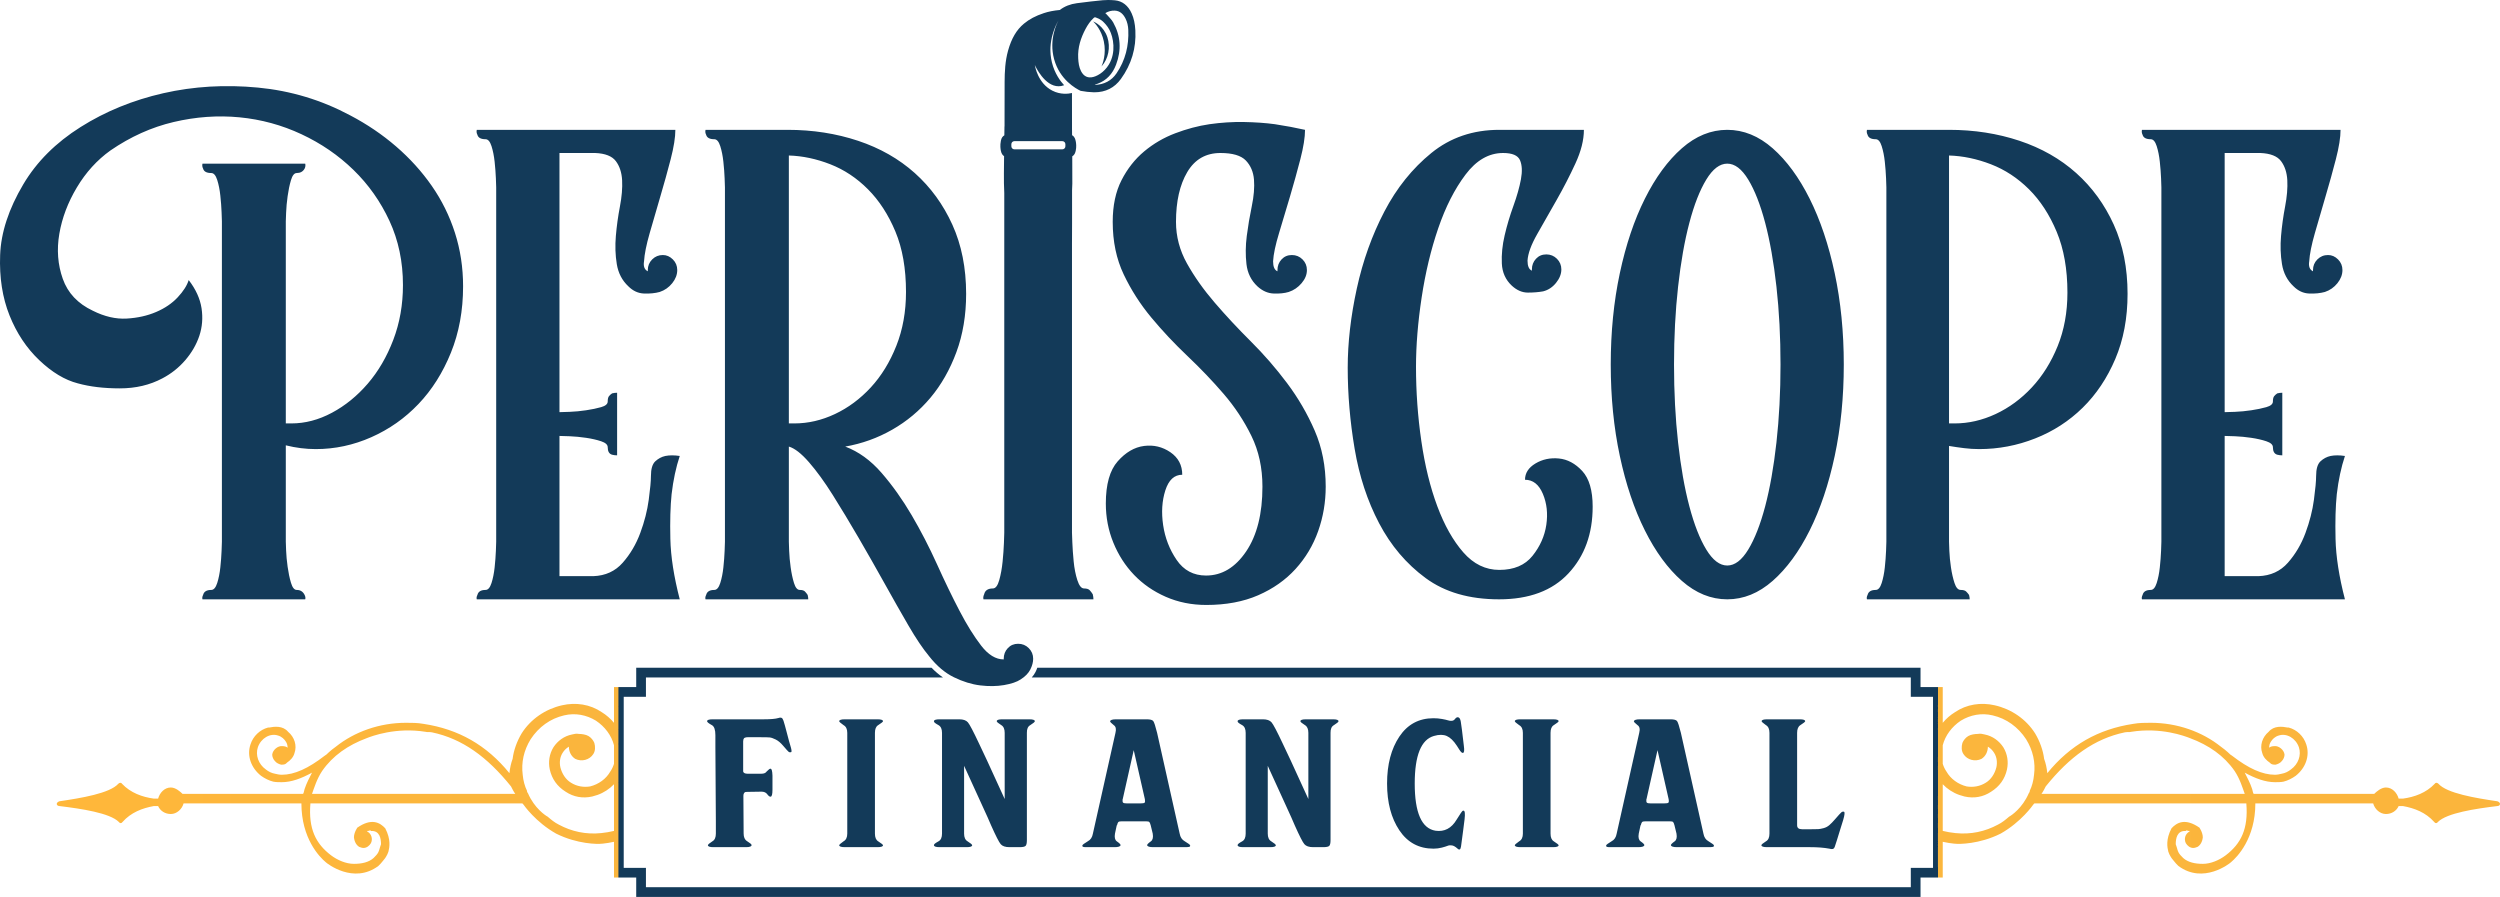
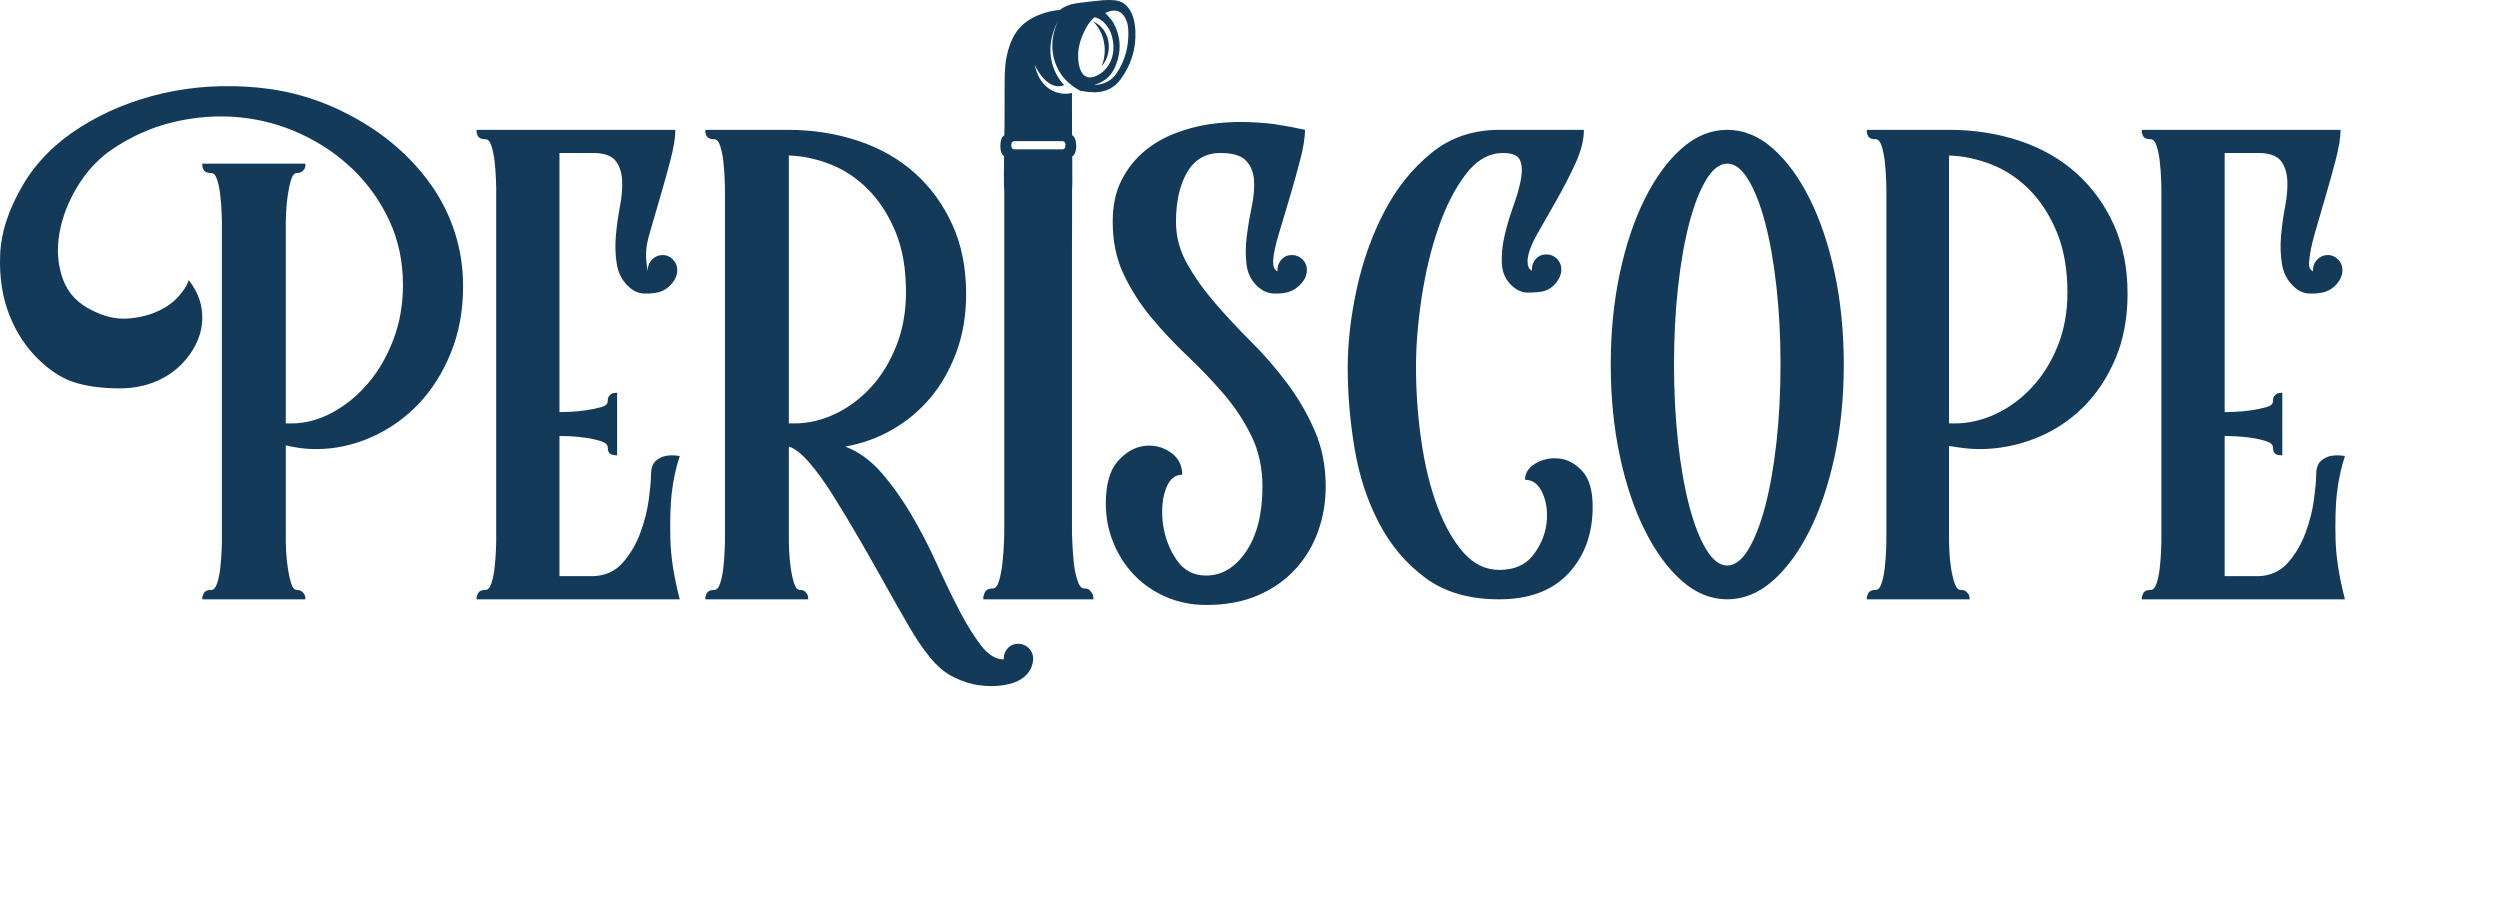
<svg xmlns="http://www.w3.org/2000/svg" width="485px" height="174px" viewBox="0 0 485 174" version="1.1">
  <title>LOGO</title>
  <defs>
    <linearGradient x1="0%" y1="60.676%" x2="98.039%" y2="60.676%" id="linearGradient-1">
      <stop stop-color="#FFB73A" offset="0%" />
      <stop stop-color="#FAB53D" offset="23.249%" />
      <stop stop-color="#133A59" offset="23.285%" />
      <stop stop-color="#133A59" offset="78.697%" />
      <stop stop-color="#FBB63D" offset="78.72%" />
      <stop stop-color="#FBB53C" offset="100%" />
    </linearGradient>
  </defs>
  <g id="Page-1" stroke="none" stroke-width="1" fill="none" fill-rule="evenodd">
    <g id="HOMEPAGE-3" transform="translate(-478, -122)">
      <g id="LOGO" transform="translate(478, 122)">
-         <path d="M170.358,140.683 C170.986,140.283 171.303,140.029 171.303,139.918 C171.303,139.669 170.941,139.545 170.219,139.545 L163.911,139.545 C163.174,139.545 162.804,139.669 162.804,139.918 C162.804,140.029 163.09,140.283 163.658,140.683 C164.131,140.946 164.37,141.442 164.37,142.174 L164.37,161.72 C164.37,162.452 164.131,162.948 163.658,163.211 C163.09,163.611 162.804,163.866 162.804,163.976 C162.821,164.225 163.188,164.35 163.911,164.35 L170.219,164.35 C170.941,164.35 171.303,164.225 171.303,163.976 C171.303,163.866 170.986,163.611 170.358,163.211 C169.943,162.948 169.737,162.452 169.737,161.72 L169.737,142.174 C169.737,141.428 169.943,140.932 170.358,140.683 L170.358,140.683 Z M144.217,143.468 C144.248,143.364 144.289,143.286 144.334,143.229 C144.381,143.174 144.448,143.133 144.54,143.105 C144.632,143.078 144.703,143.058 144.748,143.043 C144.795,143.031 144.879,143.023 145.001,143.023 L147.649,143.023 C148.464,143.023 149.021,143.037 149.319,143.064 C149.619,143.092 150.009,143.227 150.495,143.468 C150.977,143.708 151.456,144.114 151.934,144.679 C152.532,145.383 152.889,145.777 153.004,145.858 C153.118,145.942 153.238,145.971 153.361,145.942 C153.422,145.942 153.469,145.928 153.5,145.901 C153.622,145.818 153.561,145.383 153.314,144.598 C153.222,144.335 153.01,143.566 152.681,142.287 C152.35,141.012 152.14,140.247 152.048,140 C152.048,139.973 152.032,139.918 152.001,139.835 C151.924,139.669 151.863,139.537 151.818,139.441 C151.771,139.343 151.679,139.276 151.54,139.233 C151.403,139.192 151.228,139.213 151.011,139.296 C150.444,139.461 149.515,139.545 148.225,139.545 L138.277,139.545 C137.54,139.545 137.173,139.669 137.173,139.918 C137.173,140.084 137.487,140.339 138.118,140.683 C138.563,140.932 138.785,141.581 138.785,142.629 L138.785,144.969 L138.877,159.38 L138.877,161.72 C138.877,162.465 138.655,162.962 138.21,163.211 C137.626,163.585 137.334,163.84 137.334,163.976 C137.334,164.225 137.695,164.35 138.416,164.35 L144.726,164.35 C145.446,164.35 145.808,164.211 145.808,163.935 C145.808,163.797 145.508,163.542 144.91,163.17 C144.479,162.907 144.264,162.41 144.264,161.679 L144.217,154.391 C144.217,154.156 144.264,153.977 144.356,153.852 C144.448,153.728 144.54,153.659 144.632,153.644 C144.726,153.63 144.863,153.624 145.048,153.624 L147.741,153.583 C148.186,153.583 148.533,153.722 148.778,153.995 C149.07,154.397 149.307,154.583 149.492,154.556 C149.737,154.556 149.86,154.099 149.86,153.19 L149.86,150.477 C149.829,149.579 149.707,149.132 149.492,149.132 C149.368,149.089 149.117,149.269 148.733,149.671 C148.547,149.96 148.202,150.103 147.696,150.103 L145.001,150.103 C144.509,150.091 144.234,149.946 144.173,149.671 L144.173,143.831 C144.173,143.692 144.187,143.572 144.217,143.468 L144.217,143.468 Z M217.779,155.115 L217.824,154.97 L219.943,145.528 L222.109,155.054 C222.17,155.425 222.146,155.654 222.04,155.735 C221.931,155.819 221.656,155.86 221.209,155.86 L218.633,155.86 C218.249,155.86 218.002,155.817 217.896,155.725 C217.787,155.637 217.749,155.431 217.779,155.115 L217.779,155.115 Z M212.022,161.72 C211.9,162.438 211.569,162.936 211.032,163.211 C210.373,163.611 210.026,163.866 209.995,163.976 C209.965,164.06 209.965,164.129 209.995,164.184 C210.026,164.239 210.095,164.28 210.204,164.309 C210.312,164.335 210.414,164.35 210.516,164.35 L210.987,164.35 L216.213,164.35 C216.934,164.35 217.326,164.225 217.387,163.976 C217.434,163.84 217.189,163.585 216.65,163.211 C216.297,162.948 216.183,162.452 216.305,161.72 L216.65,160.105 L216.697,160.105 C216.789,159.746 216.881,159.529 216.973,159.452 C217.065,159.376 217.265,159.34 217.573,159.34 L222.385,159.34 C222.677,159.34 222.868,159.38 222.96,159.464 C223.052,159.546 223.144,159.76 223.236,160.105 L223.628,161.72 C223.752,162.452 223.636,162.948 223.283,163.211 C222.76,163.585 222.515,163.84 222.546,163.976 C222.607,164.225 222.999,164.35 223.722,164.35 L229.891,164.35 C230.305,164.35 230.583,164.329 230.722,164.288 C230.858,164.248 230.912,164.141 230.881,163.976 C230.85,163.866 230.505,163.611 229.846,163.211 C229.309,162.922 228.978,162.424 228.854,161.72 L224.479,142.174 C224.159,140.877 223.907,140.114 223.732,139.886 C223.554,139.657 223.122,139.545 222.432,139.545 L222.246,139.545 L221.786,139.545 L218.147,139.545 L217.64,139.545 L216.536,139.545 C215.813,139.545 215.423,139.669 215.362,139.918 C215.33,140.029 215.568,140.283 216.077,140.683 C216.473,140.946 216.583,141.442 216.399,142.174 L212.022,161.72 Z M278.188,142.774 C279.17,142.484 279.999,142.489 280.675,142.784 C281.35,143.082 282.004,143.712 282.632,144.679 C282.755,144.887 282.908,145.128 283.094,145.403 C283.384,145.873 283.622,146.095 283.806,146.066 C284.051,146.038 284.112,145.591 283.99,144.72 C283.684,142.056 283.484,140.483 283.392,140 C283.314,139.531 283.165,139.255 282.943,139.172 C282.72,139.09 282.502,139.186 282.285,139.461 C282.132,139.684 281.928,139.808 281.677,139.835 C281.424,139.863 281.173,139.835 280.928,139.751 C280.683,139.669 280.291,139.58 279.752,139.482 C279.215,139.386 278.662,139.337 278.096,139.337 C275.271,139.337 273.064,140.524 271.476,142.899 C269.888,145.273 269.092,148.31 269.092,152.008 C269.092,155.68 269.888,158.703 271.476,161.078 C273.064,163.452 275.271,164.639 278.096,164.639 C278.662,164.639 279.209,164.57 279.729,164.433 C280.252,164.294 280.628,164.178 280.858,164.08 C281.089,163.984 281.361,163.96 281.677,164.009 C281.989,164.056 282.34,164.254 282.724,164.598 C283.106,164.972 283.345,164.847 283.437,164.225 C283.531,163.66 283.659,162.683 283.829,161.296 C283.998,159.907 284.098,159.117 284.129,158.926 C284.251,157.849 284.19,157.296 283.945,157.269 L283.806,157.269 C283.684,157.296 283.277,157.875 282.585,159.007 C281.587,160.692 280.221,161.408 278.486,161.161 C275.8,160.721 274.457,157.669 274.457,152.008 C274.457,146.558 275.7,143.478 278.188,142.774 L278.188,142.774 Z M396.048,154.008 C396.356,153.598 396.665,152.979 396.869,152.567 C401.505,146.807 406.343,143.309 412.212,142.074 C412.726,141.972 413.137,142.074 413.445,141.972 C419.212,141.046 423.846,142.795 424.875,143.205 C428.478,144.543 431.464,146.601 433.524,149.583 C434.553,151.127 435.067,152.877 435.478,154.008 L396.048,154.008 Z M394.605,150.303 C394.503,151.435 394.195,152.567 393.782,153.391 C393.782,153.598 393.678,153.804 393.576,153.906 C392.339,156.786 390.179,158.226 389.767,158.432 C389.046,159.05 388.428,159.564 387.605,159.974 C385.135,161.312 382.352,161.93 379.368,161.62 C378.504,161.539 377.688,161.386 376.892,161.196 L376.892,152.141 C377.77,153.059 378.876,153.787 380.089,154.214 C380.397,154.316 380.809,154.42 381.117,154.522 C382.971,154.934 384.723,154.624 386.266,153.598 C387.913,152.567 388.942,151.127 389.354,149.275 C389.665,147.835 389.459,146.293 388.634,144.955 C387.809,143.719 386.574,142.795 385.031,142.487 C384.618,142.382 384.208,142.28 383.692,142.382 C383.177,142.382 382.352,142.487 381.838,142.795 C381.324,143.103 380.911,143.617 380.705,144.131 C380.499,144.851 380.499,145.675 380.911,146.293 C381.632,147.425 383.177,147.835 384.414,147.219 C385.237,146.703 385.647,145.777 385.647,144.851 C386.162,145.161 386.574,145.573 386.882,146.087 C387.399,146.909 387.501,147.939 387.295,148.863 C386.986,150.097 386.266,151.229 385.237,151.847 C384.104,152.567 382.765,152.773 381.53,152.567 C379.882,152.155 378.441,151.127 377.618,149.687 C377.3,149.228 377.061,148.718 376.892,148.184 L376.892,144.577 C377.386,142.672 378.66,140.969 380.397,139.81 C382.25,138.678 384.414,138.266 386.574,138.782 C389.252,139.398 391.516,141.046 393.062,143.411 C394.399,145.573 394.915,147.939 394.605,150.303 L394.605,150.303 Z M119.116,148.184 C118.949,148.718 118.708,149.228 118.392,149.687 C117.569,151.127 116.126,152.155 114.478,152.567 C113.243,152.773 111.906,152.567 110.773,151.847 C109.742,151.229 109.022,150.097 108.714,148.863 C108.507,147.939 108.609,146.909 109.126,146.087 C109.434,145.573 109.847,145.161 110.361,144.851 C110.361,145.777 110.773,146.703 111.596,147.219 C112.833,147.835 114.376,147.425 115.097,146.293 C115.509,145.675 115.509,144.851 115.303,144.131 C115.097,143.617 114.685,143.103 114.17,142.795 C113.656,142.487 112.833,142.382 112.319,142.382 C111.802,142.28 111.392,142.382 110.979,142.487 C109.434,142.795 108.199,143.719 107.376,144.955 C106.552,146.293 106.346,147.835 106.656,149.275 C107.068,151.127 108.095,152.567 109.742,153.598 C111.288,154.624 113.039,154.934 114.891,154.522 C115.199,154.42 115.611,154.316 115.922,154.214 C117.132,153.787 118.239,153.059 119.116,152.141 L119.116,161.196 C118.322,161.386 117.504,161.539 116.642,161.62 C113.656,161.93 110.875,161.312 108.403,159.974 C107.583,159.564 106.964,159.05 106.243,158.432 C105.831,158.226 103.669,156.786 102.432,153.906 C102.33,153.804 102.228,153.598 102.228,153.391 C101.816,152.567 101.507,151.435 101.405,150.303 C101.095,147.939 101.612,145.573 102.947,143.411 C104.492,141.046 106.758,139.398 109.434,138.782 C111.596,138.266 113.758,138.678 115.611,139.81 C117.349,140.969 118.625,142.672 119.116,144.577 L119.116,148.184 Z M60.53,154.008 C60.943,152.877 61.457,151.127 62.486,149.583 C64.544,146.601 67.532,144.543 71.133,143.205 C72.164,142.795 76.796,141.046 82.563,141.972 C82.871,142.074 83.284,141.972 83.798,142.074 C89.667,143.309 94.505,146.807 99.139,152.567 C99.346,152.979 99.654,153.598 99.962,154.008 L60.53,154.008 Z M484.488,155.448 C480.264,154.83 474.705,153.906 473.06,152.053 C472.854,151.847 472.543,151.745 472.337,152.053 C470.69,153.804 468.424,154.624 466.16,154.934 L465.337,154.934 C465.027,153.804 464.1,152.773 462.865,152.773 C461.94,152.773 461.014,153.598 460.601,154.008 L437.229,154.008 C437.127,154.008 437.023,153.493 436.921,153.083 C436.509,151.847 435.994,150.921 435.478,149.893 C437.538,151.025 439.495,151.745 441.347,151.745 C441.861,151.745 442.48,151.745 442.994,151.641 C443.819,151.435 444.644,151.025 445.364,150.509 C447.318,148.965 448.143,146.601 447.422,144.441 C446.908,142.795 445.57,141.56 444.025,141.148 L443.921,141.148 L443.819,141.148 C442.788,140.942 441.141,140.736 440.114,141.972 C438.877,143.001 438.362,144.645 438.877,146.087 C439.083,146.909 439.701,147.527 440.318,147.939 L440.422,148.041 C440.626,148.247 440.832,148.351 441.451,148.351 C441.861,148.247 442.378,148.041 442.686,147.631 C442.994,147.321 443.2,146.807 443.2,146.395 C443.098,145.469 442.067,144.645 441.245,144.749 C440.832,144.749 440.422,144.851 440.216,145.057 C440.216,144.645 440.318,144.235 440.524,143.925 C440.832,143.411 441.347,142.897 442.067,142.693 C443.613,142.178 445.364,143.205 445.981,144.955 C446.495,146.499 445.879,148.247 444.437,149.275 C443.921,149.687 443.304,149.995 442.686,150.097 C442.274,150.201 441.759,150.303 441.347,150.303 C438.877,150.303 436.198,149.069 433.008,146.601 L432.699,146.395 C432.699,146.395 431.875,145.573 430.846,144.851 C427.243,141.972 422.405,140.222 417.256,140.222 C416.123,140.222 414.99,140.222 413.857,140.428 C407.064,141.456 401.607,144.543 397.179,149.995 C397.075,148.965 396.869,148.041 396.561,147.219 C396.356,145.573 395.738,143.823 394.811,142.28 C393.062,139.502 390.179,137.548 386.986,136.828 C384.31,136.21 381.53,136.622 379.266,138.164 C378.384,138.703 377.578,139.406 376.892,140.226 L376.892,133.297 L372.582,133.297 L372.582,129.54 L349.776,129.54 L347.969,129.54 L201.234,129.54 C201.138,129.815 201.03,130.09 200.889,130.37 C200.703,130.741 200.452,131.09 200.164,131.424 L347.969,131.424 L349.776,131.424 L370.696,131.424 L370.696,133.297 L370.696,135.182 L372.582,135.182 L375.005,135.182 L375.005,166.838 L375.005,167.124 L375.005,168.36 L372.582,168.36 L370.696,168.36 L370.696,170.243 L370.696,172.115 L352.168,172.115 L347.969,172.115 L125.312,172.115 L125.312,170.243 L125.312,168.36 L123.426,168.36 L121.003,168.36 L121.003,166.991 L121.003,166.699 L121.003,135.182 L123.426,135.182 L125.312,135.182 L125.312,133.297 L125.312,131.424 L182.931,131.424 C182.163,130.892 181.422,130.264 180.716,129.54 L123.426,129.54 L123.426,133.297 L119.116,133.297 L119.116,140.226 C118.431,139.406 117.624,138.703 116.744,138.164 C114.478,136.622 111.7,136.21 109.022,136.828 C105.831,137.548 102.947,139.502 101.199,142.28 C100.272,143.823 99.654,145.573 99.448,147.219 C99.139,148.041 98.933,148.965 98.829,149.995 C94.403,144.543 88.947,141.456 82.151,140.428 C81.018,140.222 79.887,140.222 78.754,140.222 C73.606,140.222 68.767,141.972 65.162,144.851 C64.134,145.573 63.311,146.395 63.311,146.395 L63.003,146.601 C59.81,149.069 57.134,150.303 54.661,150.303 C54.249,150.303 53.735,150.201 53.322,150.097 C52.706,149.995 52.089,149.687 51.573,149.275 C50.132,148.247 49.513,146.499 50.03,144.955 C50.646,143.205 52.398,142.178 53.941,142.693 C54.661,142.897 55.176,143.411 55.486,143.925 C55.69,144.235 55.794,144.645 55.794,145.057 C55.588,144.851 55.176,144.749 54.764,144.749 C53.941,144.645 52.91,145.469 52.808,146.395 C52.808,146.807 53.014,147.321 53.322,147.631 C53.631,148.041 54.147,148.247 54.557,148.351 C55.176,148.351 55.382,148.247 55.588,148.041 L55.69,147.939 C56.309,147.527 56.927,146.909 57.134,146.087 C57.648,144.645 57.134,143.001 55.896,141.972 C54.868,140.736 53.22,140.942 52.191,141.148 L52.089,141.148 L51.985,141.148 C50.44,141.56 49.101,142.795 48.586,144.441 C47.866,146.601 48.69,148.965 50.646,150.509 C51.367,151.025 52.191,151.435 53.014,151.641 C53.528,151.745 54.147,151.745 54.661,151.745 C56.515,151.745 58.471,151.025 60.53,149.893 C60.014,150.921 59.5,151.847 59.087,153.083 C58.985,153.493 58.881,154.008 58.779,154.008 L35.409,154.008 C34.997,153.598 34.07,152.773 33.143,152.773 C31.908,152.773 30.981,153.804 30.673,154.934 L29.85,154.934 C27.584,154.624 25.318,153.804 23.673,152.053 C23.467,151.745 23.157,151.847 22.95,152.053 C21.303,153.906 15.744,154.83 11.523,155.448 C11.214,155.55 11.008,155.756 11.008,155.962 C11.008,156.168 11.214,156.374 11.523,156.374 C15.744,156.888 21.303,157.712 23.055,159.46 C23.261,159.768 23.569,159.768 23.775,159.46 C25.42,157.61 27.584,156.786 29.85,156.374 L30.673,156.374 C31.083,157.3 32.01,157.918 33.143,157.918 C34.276,157.918 35.307,156.992 35.615,155.86 L58.471,155.86 C58.471,162.65 61.972,166.251 63.209,167.279 C63.413,167.485 68.561,171.599 73.399,167.999 C73.71,167.691 74.018,167.383 74.326,166.971 C74.532,166.765 74.841,166.353 75.149,165.735 C75.253,165.529 75.253,165.427 75.355,165.221 C75.561,164.398 75.87,162.856 74.739,160.694 C73.71,159.564 72.06,158.638 69.282,160.592 C69.282,160.694 69.178,160.798 69.178,160.798 C68.87,161.312 68.665,161.93 68.665,162.444 C68.767,163.37 69.178,163.988 69.692,164.296 C70,164.398 70.207,164.503 70.517,164.503 C71.133,164.503 71.65,164.09 71.958,163.576 C72.371,162.752 72.06,161.724 71.238,161.312 L71.238,161.208 C71.34,161.208 71.546,161.208 71.752,161.106 L71.856,161.106 C71.958,161.106 71.958,161.208 71.958,161.208 C73.71,161.106 73.916,162.752 73.916,163.782 C73.812,163.988 73.812,164.194 73.71,164.398 C73.606,164.811 73.504,165.119 73.399,165.325 C73.193,165.735 72.885,166.045 72.473,166.455 C71.546,167.279 70.207,167.587 68.665,167.587 C67.12,167.587 65.471,166.867 64.236,165.941 C61.251,163.678 59.81,160.798 60.22,155.86 L101.301,155.86 C101.405,155.86 101.507,156.066 101.612,156.168 C101.612,156.168 103.875,159.46 107.891,161.724 C112.008,163.782 116.024,163.782 116.744,163.678 L116.848,163.678 C117.632,163.599 118.386,163.47 119.116,163.307 L119.116,166.699 L119.116,166.991 L119.116,170.243 L123.426,170.243 L123.426,174 L347.969,174 L352.168,174 L372.582,174 L372.582,170.243 L376.892,170.243 L376.892,167.124 L376.892,166.838 L376.892,163.307 C377.623,163.47 378.376,163.599 379.162,163.678 L379.266,163.678 C379.984,163.782 384.002,163.782 388.119,161.724 C392.133,159.46 394.399,156.168 394.399,156.168 C394.503,156.066 394.605,155.86 394.709,155.86 L435.788,155.86 C436.198,160.798 434.759,163.678 431.773,165.941 C430.538,166.867 428.89,167.587 427.345,167.587 C425.802,167.587 424.462,167.279 423.538,166.455 C423.125,166.045 422.817,165.735 422.611,165.325 C422.507,165.119 422.405,164.811 422.301,164.398 C422.198,164.194 422.198,163.988 422.094,163.782 C422.094,162.752 422.301,161.106 424.05,161.208 C424.05,161.208 424.05,161.106 424.154,161.106 L424.256,161.106 C424.462,161.208 424.669,161.208 424.771,161.208 L424.771,161.312 C423.948,161.724 423.64,162.752 424.05,163.576 C424.358,164.09 424.875,164.503 425.491,164.503 C425.802,164.503 426.008,164.398 426.316,164.296 C426.83,163.988 427.243,163.37 427.345,162.444 C427.345,161.93 427.141,161.312 426.83,160.798 C426.83,160.798 426.728,160.694 426.728,160.592 C423.948,158.638 422.301,159.564 421.272,160.694 C420.139,162.856 420.447,164.398 420.653,165.221 C420.755,165.427 420.755,165.529 420.859,165.735 C421.168,166.353 421.478,166.765 421.684,166.971 C421.992,167.383 422.301,167.691 422.611,167.999 C427.449,171.599 432.597,167.485 432.801,167.279 C434.039,166.251 437.538,162.65 437.538,155.86 L460.395,155.86 C460.703,156.992 461.734,157.918 462.865,157.918 C463.998,157.918 464.925,157.3 465.337,156.374 L466.16,156.374 C468.424,156.786 470.588,157.61 472.235,159.46 C472.441,159.768 472.75,159.768 472.956,159.46 C474.705,157.712 480.264,156.888 484.488,156.374 C484.796,156.374 485,156.168 485,155.962 C485,155.756 484.796,155.55 484.488,155.448 L484.488,155.448 Z M294.726,163.211 C294.158,163.611 293.872,163.866 293.872,163.976 C293.889,164.225 294.256,164.35 294.979,164.35 L301.287,164.35 C302.009,164.35 302.371,164.225 302.371,163.976 C302.371,163.866 302.054,163.611 301.425,163.211 C301.011,162.948 300.805,162.452 300.805,161.72 L300.805,142.174 C300.805,141.428 301.011,140.932 301.425,140.683 C302.054,140.283 302.371,140.029 302.371,139.918 C302.371,139.669 302.009,139.545 301.287,139.545 L294.979,139.545 C294.242,139.545 293.872,139.669 293.872,139.918 C293.872,140.029 294.158,140.283 294.726,140.683 C295.199,140.946 295.438,141.442 295.438,142.174 L295.438,161.72 C295.438,162.452 295.199,162.948 294.726,163.211 L294.726,163.211 Z M181.185,139.918 C181.185,140 181.22,140.079 181.289,140.155 C181.359,140.232 181.491,140.33 181.691,140.455 C181.891,140.579 182.022,140.655 182.083,140.683 C182.528,140.946 182.751,141.442 182.751,142.174 L182.751,161.72 C182.751,162.465 182.528,162.962 182.083,163.211 C182.022,163.238 181.891,163.313 181.691,163.438 C181.491,163.562 181.359,163.662 181.289,163.738 C181.22,163.815 181.185,163.895 181.185,163.976 C181.199,164.225 181.569,164.35 182.29,164.35 L187.518,164.35 C188.24,164.35 188.599,164.225 188.599,163.976 C188.599,163.84 188.301,163.585 187.701,163.211 C187.256,162.948 187.034,162.452 187.034,161.72 L187.034,148.571 C187.863,150.407 188.9,152.676 190.143,155.374 C191.386,158.073 192.1,159.664 192.284,160.145 C193.191,162.175 193.807,163.383 194.138,163.77 C194.466,164.156 195.04,164.35 195.853,164.35 L197.788,164.35 C198.417,164.35 198.813,164.264 198.974,164.09 C199.135,163.917 199.215,163.548 199.215,162.983 L199.215,142.174 C199.198,141.428 199.415,140.932 199.86,140.683 C200.458,140.31 200.758,140.055 200.758,139.918 C200.758,139.669 200.397,139.545 199.676,139.545 L194.45,139.545 C193.727,139.545 193.366,139.669 193.366,139.918 C193.366,140.055 193.666,140.31 194.264,140.683 C194.693,140.946 194.909,141.442 194.909,142.174 L194.909,155.011 C192.023,148.675 190.357,145.073 189.912,144.202 C188.822,141.885 188.108,140.528 187.771,140.135 C187.432,139.741 186.872,139.545 186.091,139.545 L182.29,139.545 C181.553,139.545 181.185,139.669 181.185,139.918 L181.185,139.918 Z M319.39,155.115 L319.437,154.97 L321.556,145.528 L323.719,155.054 C323.783,155.425 323.758,155.654 323.65,155.735 C323.544,155.819 323.266,155.86 322.821,155.86 L320.243,155.86 C319.859,155.86 319.614,155.817 319.506,155.725 C319.4,155.637 319.359,155.431 319.39,155.115 L319.39,155.115 Z M313.635,161.72 C313.513,162.438 313.182,162.936 312.645,163.211 C311.986,163.611 311.639,163.866 311.608,163.976 C311.577,164.06 311.577,164.129 311.608,164.184 C311.639,164.239 311.708,164.28 311.816,164.309 C311.922,164.335 312.026,164.35 312.126,164.35 L312.598,164.35 L317.826,164.35 C318.547,164.35 318.939,164.225 319,163.976 C319.047,163.84 318.8,163.585 318.263,163.211 C317.91,162.948 317.793,162.452 317.918,161.72 L318.263,160.105 L318.31,160.105 C318.402,159.746 318.494,159.529 318.585,159.452 C318.677,159.376 318.877,159.34 319.184,159.34 L323.997,159.34 C324.289,159.34 324.479,159.38 324.573,159.464 C324.665,159.546 324.757,159.76 324.848,160.105 L325.24,161.72 C325.363,162.452 325.249,162.948 324.895,163.211 C324.373,163.585 324.126,163.84 324.158,163.976 C324.22,164.225 324.612,164.35 325.332,164.35 L331.503,164.35 C331.918,164.35 332.195,164.329 332.332,164.288 C332.471,164.248 332.524,164.141 332.493,163.976 C332.463,163.866 332.118,163.611 331.458,163.211 C330.92,162.922 330.589,162.424 330.466,161.72 L326.092,142.174 C325.769,140.877 325.52,140.114 325.344,139.886 C325.167,139.657 324.734,139.545 324.042,139.545 L323.858,139.545 L323.399,139.545 L319.759,139.545 L319.253,139.545 L318.149,139.545 C317.426,139.545 317.034,139.669 316.973,139.918 C316.942,140.029 317.181,140.283 317.687,140.683 C318.085,140.946 318.195,141.442 318.01,142.174 L313.635,161.72 Z M342.606,163.211 C342.008,163.585 341.708,163.84 341.708,163.976 C341.725,164.225 342.092,164.35 342.815,164.35 L351.195,164.35 C352.607,164.35 353.836,164.445 354.881,164.639 C355.157,164.723 355.384,164.743 355.559,164.7 C355.737,164.66 355.869,164.5 355.961,164.225 C356.055,163.991 356.188,163.576 356.366,162.983 C356.541,162.389 356.757,161.692 357.011,160.892 C357.264,160.09 357.452,159.491 357.574,159.091 C357.882,158.042 357.927,157.504 357.713,157.475 C357.543,157.42 357.374,157.465 357.207,157.61 C357.037,157.755 356.637,158.193 356.008,158.926 C355.594,159.409 355.22,159.79 354.892,160.074 C354.561,160.358 354.185,160.553 353.765,160.664 C353.34,160.776 352.995,160.837 352.728,160.851 C352.458,160.863 352.025,160.872 351.425,160.872 L349.584,160.872 C348.953,160.872 348.641,160.615 348.641,160.105 L348.641,142.174 C348.641,141.442 348.847,140.946 349.261,140.683 C349.89,140.283 350.207,140.029 350.207,139.918 C350.207,139.669 349.845,139.545 349.123,139.545 L342.86,139.545 C342.123,139.545 341.755,139.669 341.755,139.918 C341.755,140.029 342.039,140.283 342.606,140.683 C343.052,140.946 343.274,141.442 343.274,142.174 L343.274,161.72 C343.274,162.465 343.052,162.962 342.606,163.211 L342.606,163.211 Z M240.996,163.211 C240.935,163.238 240.802,163.313 240.602,163.438 C240.404,163.562 240.269,163.662 240.202,163.738 C240.13,163.815 240.096,163.895 240.096,163.976 C240.112,164.225 240.48,164.35 241.202,164.35 L246.428,164.35 C247.151,164.35 247.51,164.225 247.51,163.976 C247.51,163.84 247.212,163.585 246.614,163.211 C246.169,162.948 245.946,162.452 245.946,161.72 L245.946,148.571 C246.773,150.407 247.81,152.676 249.055,155.374 C250.297,158.073 251.011,159.664 251.195,160.145 C252.101,162.175 252.718,163.383 253.048,163.77 C253.379,164.156 253.951,164.35 254.765,164.35 L256.698,164.35 C257.327,164.35 257.723,164.264 257.884,164.09 C258.046,163.917 258.125,163.548 258.125,162.983 L258.125,142.174 C258.111,141.428 258.325,140.932 258.77,140.683 C259.371,140.31 259.671,140.055 259.671,139.918 C259.671,139.669 259.307,139.545 258.587,139.545 L253.361,139.545 C252.638,139.545 252.277,139.669 252.277,139.918 C252.277,140.055 252.577,140.31 253.177,140.683 C253.606,140.946 253.822,141.442 253.822,142.174 L253.822,155.011 C250.936,148.675 249.27,145.073 248.825,144.202 C247.735,141.885 247.02,140.528 246.681,140.135 C246.344,139.741 245.785,139.545 245.001,139.545 L241.202,139.545 C240.465,139.545 240.096,139.669 240.096,139.918 C240.096,140 240.13,140.079 240.202,140.155 C240.269,140.232 240.404,140.33 240.602,140.455 C240.802,140.579 240.935,140.655 240.996,140.683 C241.441,140.946 241.661,141.442 241.661,142.174 L241.661,161.72 C241.661,162.465 241.441,162.962 240.996,163.211 L240.996,163.211 Z" id="Fill-3" fill="url(#linearGradient-1)" />
-         <path d="M214.828,7.219 C214.097,5.02 212.307,4.255 212.066,4.155 C212.454,4.533 213.662,5.799 214.136,7.992 C214.679,10.491 213.885,12.437 213.685,12.896 C215.026,11.437 215.475,9.165 214.828,7.219 L214.828,7.219 Z M212.519,16.47 C212.486,16.472 212.452,16.466 212.419,16.464 C212.417,16.453 212.413,16.441 212.411,16.429 C212.594,16.362 212.778,16.298 212.962,16.229 C214.673,15.597 215.834,14.34 216.514,12.549 C217.588,9.718 217.424,6.968 215.961,4.349 C215.638,3.774 215.13,3.319 214.703,2.811 C214.63,2.723 214.542,2.65 214.43,2.542 C215.028,2.193 215.632,2.028 216.279,2.06 C217.263,2.107 217.894,2.705 218.345,3.59 C218.692,4.273 218.853,5.016 218.888,5.781 C219.027,8.873 218.316,11.715 216.61,14.222 C215.603,15.699 214.187,16.37 212.519,16.47 L212.519,16.47 Z M211.755,14.997 C211.572,15.017 211.168,15.064 210.725,14.858 C210.314,14.668 209.984,14.309 209.728,13.818 C209.322,13.033 209.216,12.166 209.169,11.286 C209.059,9.222 209.665,7.368 210.598,5.608 C211.023,4.808 211.525,4.078 212.18,3.478 C212.309,3.36 212.419,3.335 212.582,3.388 C213.499,3.686 213.985,4.19 213.985,4.19 C214.201,4.396 214.813,4.981 215.24,5.799 C215.997,7.246 216.551,10.124 215.136,12.498 C214.175,14.112 212.66,14.895 211.755,14.997 L211.755,14.997 Z M206.093,27.383 C206.421,27.383 206.685,27.646 206.685,27.974 L206.685,28.378 C206.685,28.707 206.421,28.972 206.093,28.972 L196.794,28.972 C196.467,28.972 196.202,28.707 196.202,28.378 L196.202,27.974 C196.202,27.646 196.467,27.383 196.794,27.383 L206.093,27.383 Z M217.453,15.319 C219.501,12.49 220.444,9.32 220.26,5.899 C220.188,4.586 219.962,3.539 219.545,2.607 C218.862,1.071 217.735,0.192 216.281,0.061 C215.816,0.018 215.385,0 214.967,0 C214.622,0 214.279,0.012 213.938,0.045 C212.48,0.18 210.935,0.357 208.922,0.62 C207.63,0.789 206.542,1.22 205.597,1.938 C204.398,2.05 203.412,2.244 202.496,2.55 C200.907,3.078 199.685,3.725 198.65,4.586 C197.208,5.781 196.227,7.447 195.563,9.826 C194.994,11.87 194.906,13.944 194.896,15.882 C194.881,18.389 194.883,20.896 194.883,23.403 L194.883,24.525 L194.867,24.525 C194.867,24.525 194.857,25.217 194.842,26.251 C194.663,26.361 194.528,26.495 194.426,26.64 C194.306,26.816 194.234,27.003 194.169,27.32 C193.983,28.227 194.108,28.964 194.169,29.253 C194.234,29.567 194.31,29.765 194.438,29.949 C194.528,30.073 194.642,30.194 194.791,30.298 C194.763,32.682 194.744,35.018 194.765,35.55 C194.808,36.721 194.828,37.354 194.828,37.445 L194.828,103.349 C194.828,103.536 194.808,104.191 194.765,105.315 C194.72,106.437 194.634,107.657 194.504,108.964 C194.373,110.276 194.157,111.469 193.854,112.546 C193.548,113.623 193.138,114.162 192.617,114.162 C191.664,114.162 191.101,114.535 190.927,115.286 C190.754,115.659 190.711,115.987 190.796,116.269 L212.127,116.269 C212.127,115.987 212.082,115.659 211.996,115.286 C211.821,115.004 211.627,114.745 211.41,114.513 C211.194,114.278 210.827,114.162 210.306,114.162 C209.786,114.162 209.351,113.623 209.004,112.546 C208.657,111.469 208.42,110.251 208.289,108.895 C208.159,107.54 208.073,106.296 208.03,105.174 C207.985,104.05 207.965,103.442 207.965,103.349 L207.965,47.326 L207.981,43.355 L207.981,36.891 C207.991,36.587 208.007,36.166 208.03,35.62 C208.048,35.106 208.036,32.746 208.018,30.332 C208.169,30.235 208.287,30.12 208.379,30.002 C208.512,29.831 208.604,29.631 208.681,29.29 C208.869,28.468 208.765,27.75 208.695,27.405 C208.589,26.883 208.455,26.671 208.35,26.544 C208.256,26.428 208.136,26.318 207.983,26.226 C207.977,25.661 207.973,25.202 207.969,24.904 L207.969,24.123 C207.969,22.098 207.969,20.07 207.963,18.044 C207.299,18.193 205.762,18.42 204.129,17.575 C201.367,16.151 200.801,12.926 200.748,12.588 C200.889,12.906 202.657,16.755 205.382,16.735 C205.69,16.733 206.046,16.68 206.44,16.533 C205.774,15.807 204.609,14.326 204.066,12.09 C203.067,7.984 204.968,4.614 205.343,3.974 C205.049,4.528 203.459,7.649 204.496,11.468 C205.582,15.47 208.72,17.192 209.636,17.622 C210.539,17.791 211.372,17.887 212.164,17.902 L212.321,17.904 C214.487,17.904 216.212,17.035 217.453,15.319 L217.453,15.319 Z M249.681,74.311 C247.525,71.437 245.187,68.745 242.664,66.236 C240.143,63.727 237.804,61.216 235.646,58.705 C233.488,56.198 231.7,53.666 230.275,51.116 C228.852,48.565 228.142,45.874 228.142,43.041 C228.142,39.073 228.871,35.856 230.328,33.386 C231.788,30.916 233.933,29.682 236.771,29.682 C239.118,29.682 240.76,30.167 241.693,31.138 C242.623,32.109 243.15,33.345 243.273,34.843 C243.393,36.342 243.252,38.061 242.846,40.003 C242.44,41.947 242.117,43.871 241.874,45.772 C241.631,47.675 241.611,49.497 241.813,51.237 C242.015,52.979 242.725,54.415 243.94,55.549 C244.914,56.44 245.965,56.905 247.1,56.944 C248.235,56.987 249.207,56.885 250.017,56.64 C250.989,56.318 251.82,55.751 252.508,54.941 C253.196,54.133 253.541,53.283 253.541,52.391 C253.541,51.581 253.257,50.894 252.692,50.327 C252.122,49.76 251.434,49.476 250.624,49.476 C249.813,49.476 249.146,49.76 248.619,50.327 C248.092,50.894 247.829,51.581 247.829,52.391 L247.829,52.634 C247.261,52.391 246.978,51.743 246.978,50.69 C247.057,49.315 247.443,47.494 248.133,45.225 C248.821,42.959 249.531,40.591 250.26,38.121 C250.989,35.652 251.657,33.245 252.265,30.895 C252.873,28.548 253.177,26.644 253.177,25.188 C251.387,24.784 249.436,24.419 247.325,24.095 C245.536,23.852 243.544,23.711 241.348,23.67 C239.153,23.63 236.918,23.772 234.644,24.095 C232.447,24.419 230.234,25.006 227.999,25.855 C225.761,26.706 223.751,27.881 221.962,29.378 C220.172,30.877 218.71,32.737 217.573,34.963 C216.434,37.19 215.867,39.883 215.867,43.041 C215.867,46.845 216.575,50.245 218,53.24 C219.425,56.236 221.213,59.031 223.371,61.619 C225.529,64.212 227.868,66.701 230.389,69.089 C232.91,71.478 235.25,73.928 237.406,76.437 C239.563,78.946 241.352,81.657 242.777,84.572 C244.201,87.487 244.914,90.767 244.914,94.408 C244.914,99.673 243.858,103.863 241.754,106.979 C239.645,110.094 237.052,111.655 233.974,111.655 C231.545,111.655 229.64,110.641 228.262,108.617 C226.884,106.596 226.015,104.348 225.649,101.878 C225.286,99.41 225.425,97.162 226.074,95.138 C226.723,93.115 227.815,92.101 229.356,92.101 C229.356,90.24 228.585,88.782 227.048,87.729 C225.506,86.679 223.806,86.273 221.942,86.516 C220.078,86.758 218.376,87.752 216.839,89.492 C215.297,91.234 214.53,93.965 214.53,97.688 C214.53,100.36 215.016,102.892 215.991,105.278 C216.965,107.667 218.306,109.752 220.013,111.532 C221.72,113.313 223.771,114.731 226.168,115.783 C228.564,116.834 231.185,117.362 234.029,117.362 C237.849,117.362 241.201,116.734 244.085,115.479 C246.97,114.223 249.387,112.524 251.336,110.38 C253.288,108.234 254.749,105.784 255.725,103.032 C256.699,100.281 257.187,97.406 257.187,94.408 C257.187,90.442 256.476,86.82 255.051,83.54 C253.627,80.262 251.838,77.186 249.681,74.311 L249.681,74.311 Z M453.338,95.866 C453.661,93.115 454.19,90.644 454.918,88.458 C453.865,88.297 452.932,88.297 452.124,88.458 C451.395,88.621 450.744,88.966 450.178,89.492 C449.611,90.018 449.327,90.969 449.327,92.346 C449.327,93.317 449.186,94.855 448.902,96.96 C448.619,99.065 448.072,101.209 447.261,103.395 C446.451,105.582 445.318,107.506 443.858,109.164 C442.401,110.822 440.496,111.693 438.146,111.775 L431.585,111.775 L431.585,84.572 C431.906,84.572 432.575,84.594 433.59,84.633 C434.602,84.676 435.656,84.776 436.75,84.937 C437.844,85.1 438.816,85.322 439.667,85.604 C440.516,85.89 440.943,86.273 440.943,86.758 C440.943,87.568 441.225,88.054 441.792,88.215 C442.117,88.297 442.441,88.337 442.766,88.337 L442.766,76.192 C442.441,76.192 442.117,76.235 441.792,76.315 C441.549,76.478 441.347,76.659 441.186,76.861 C441.023,77.063 440.943,77.408 440.943,77.893 C440.943,78.379 440.516,78.744 439.667,78.987 C438.816,79.229 437.844,79.431 436.75,79.593 C435.656,79.756 434.602,79.858 433.59,79.896 C432.575,79.939 431.906,79.958 431.585,79.958 L431.585,29.682 L438.512,29.682 C440.455,29.763 441.792,30.288 442.523,31.261 C443.252,32.232 443.656,33.468 443.738,34.963 C443.817,36.462 443.676,38.163 443.311,40.065 C442.948,41.968 442.684,43.871 442.523,45.772 C442.36,47.675 442.419,49.497 442.705,51.237 C442.986,52.979 443.738,54.415 444.952,55.549 C445.844,56.44 446.855,56.905 447.99,56.944 C449.125,56.987 450.137,56.885 451.03,56.64 C452.001,56.318 452.81,55.751 453.461,54.941 C454.108,54.133 454.433,53.283 454.433,52.391 C454.433,51.581 454.147,50.894 453.581,50.327 C453.014,49.76 452.367,49.476 451.638,49.476 C450.827,49.476 450.137,49.76 449.57,50.327 C449.004,50.894 448.721,51.581 448.721,52.391 L448.721,52.634 C448.072,52.312 447.827,51.661 447.99,50.69 C448.072,49.315 448.435,47.494 449.086,45.225 C449.733,42.959 450.421,40.591 451.15,38.121 C451.881,35.652 452.548,33.245 453.157,30.895 C453.765,28.548 454.067,26.644 454.067,25.188 L415.542,25.188 C415.46,25.512 415.501,25.837 415.664,26.159 C415.824,26.726 416.35,27.01 417.244,27.01 C417.728,27.01 418.112,27.454 418.398,28.346 C418.682,29.237 418.884,30.249 419.004,31.381 C419.127,32.515 419.206,33.588 419.249,34.6 C419.288,35.614 419.308,36.199 419.308,36.36 L419.308,105.097 C419.308,105.26 419.288,105.845 419.249,106.857 C419.206,107.871 419.127,108.942 419.004,110.076 C418.884,111.208 418.682,112.22 418.398,113.111 C418.112,114.001 417.728,114.447 417.244,114.447 C416.35,114.447 415.824,114.77 415.664,115.418 C415.501,115.741 415.46,116.026 415.542,116.269 L454.918,116.269 C453.783,111.897 453.175,107.991 453.095,104.55 C453.014,101.109 453.095,98.216 453.338,95.866 L453.338,95.866 Z M344.63,85.847 C344.101,90.583 343.372,94.712 342.442,98.235 C341.509,101.755 340.416,104.55 339.161,106.614 C337.904,108.679 336.548,109.711 335.088,109.711 C333.631,109.711 332.273,108.679 331.018,106.614 C329.76,104.55 328.666,101.755 327.737,98.235 C326.804,94.712 326.076,90.583 325.549,85.847 C325.02,81.112 324.759,76.072 324.759,70.727 C324.759,65.385 325.02,60.345 325.549,55.608 C326.076,50.872 326.804,46.743 327.737,43.222 C328.666,39.699 329.76,36.907 331.018,34.843 C332.273,32.778 333.631,31.746 335.088,31.746 C336.548,31.746 337.904,32.778 339.161,34.843 C340.416,36.907 341.509,39.699 342.442,43.222 C343.372,46.743 344.101,50.872 344.63,55.608 C345.157,60.345 345.42,65.385 345.42,70.727 C345.42,76.072 345.157,81.112 344.63,85.847 L344.63,85.847 Z M351.071,38.547 C349.005,34.418 346.614,31.159 343.901,28.77 C341.184,26.383 338.249,25.188 335.088,25.188 C331.928,25.188 328.991,26.383 326.278,28.77 C323.563,31.159 321.174,34.418 319.108,38.547 C317.04,42.675 315.42,47.494 314.246,52.997 C313.07,58.505 312.484,64.414 312.484,70.727 C312.484,77.043 313.07,82.954 314.246,88.458 C315.42,93.965 317.04,98.781 319.108,102.91 C321.174,107.039 323.563,110.298 326.278,112.687 C328.991,115.074 331.928,116.269 335.088,116.269 C338.249,116.269 341.184,115.074 343.901,112.687 C346.614,110.298 349.005,107.039 351.071,102.91 C353.136,98.781 354.757,93.965 355.933,88.458 C357.105,82.954 357.695,77.043 357.695,70.727 C357.695,64.414 357.105,58.505 355.933,52.997 C354.757,47.494 353.136,42.675 351.071,38.547 L351.071,38.547 Z M302.414,88.945 C300.738,88.782 299.225,89.108 297.876,89.916 C296.526,90.726 295.853,91.779 295.853,93.074 C297.39,93.074 298.545,93.984 299.315,95.805 C300.085,97.627 300.307,99.632 299.985,101.817 C299.66,104.003 298.768,106.006 297.31,107.828 C295.853,109.65 293.705,110.561 290.87,110.561 C288.196,110.561 285.864,109.425 283.882,107.157 C281.896,104.887 280.214,101.906 278.838,98.216 C277.46,94.528 276.425,90.312 275.739,85.569 C275.049,80.825 274.704,76.021 274.704,71.156 C274.704,67.021 275.069,62.539 275.798,57.715 C276.529,52.891 277.601,48.412 279.019,44.277 C280.436,40.142 282.198,36.676 284.307,33.878 C286.411,31.081 288.843,29.682 291.599,29.682 C293.381,29.682 294.473,30.149 294.879,31.077 C295.285,32.009 295.344,33.245 295.063,34.781 C294.777,36.321 294.291,38.041 293.603,39.942 C292.915,41.845 292.346,43.748 291.903,45.65 C291.456,47.553 291.274,49.376 291.356,51.116 C291.435,52.858 292.084,54.294 293.299,55.427 C294.273,56.318 295.306,56.763 296.4,56.763 C297.492,56.763 298.484,56.683 299.376,56.52 C300.35,56.277 301.179,55.73 301.869,54.88 C302.555,54.029 302.902,53.16 302.902,52.269 C302.902,51.461 302.616,50.772 302.05,50.205 C301.483,49.64 300.793,49.354 299.985,49.354 C299.174,49.354 298.505,49.64 297.98,50.205 C297.451,50.772 297.188,51.461 297.188,52.269 L297.188,52.512 C296.62,52.269 296.339,51.622 296.339,50.57 C296.418,49.193 297.047,47.471 298.223,45.407 C299.395,43.343 300.652,41.137 301.989,38.79 C303.326,36.442 304.541,34.082 305.635,31.705 C306.729,29.333 307.276,27.158 307.276,25.188 L290.87,25.188 C285.764,25.188 281.369,26.687 277.682,29.682 C273.996,32.678 270.956,36.462 268.568,41.035 C266.177,45.611 264.395,50.59 263.221,55.973 C262.045,61.358 261.457,66.478 261.457,71.335 C261.457,76.518 261.904,81.761 262.799,87.062 C263.691,92.366 265.275,97.184 267.549,101.513 C269.825,105.845 272.828,109.388 276.566,112.14 C280.303,114.892 285.054,116.269 290.823,116.269 C296.671,116.269 301.158,114.588 304.286,111.228 C307.413,107.871 308.977,103.559 308.977,98.296 C308.977,95.138 308.301,92.831 306.954,91.373 C305.603,89.916 304.09,89.108 302.414,88.945 L302.414,88.945 Z M399.186,67.145 C397.923,70.262 396.253,72.934 394.175,75.162 C392.099,77.387 389.757,79.107 387.152,80.323 C384.543,81.536 381.898,82.144 379.209,82.144 L378.111,82.144 L378.111,30.167 C380.797,30.249 383.504,30.816 386.234,31.866 C388.963,32.921 391.429,34.539 393.628,36.725 C395.826,38.91 397.616,41.664 399.003,44.983 C400.387,48.303 401.081,52.23 401.081,56.763 C401.081,60.569 400.448,64.031 399.186,67.145 L399.186,67.145 Z M402.781,33.568 C399.703,30.816 396.036,28.731 391.784,27.313 C387.53,25.898 382.971,25.188 378.111,25.188 L362.19,25.188 C362.108,25.512 362.147,25.837 362.31,26.159 C362.472,26.726 362.998,27.01 363.89,27.01 C364.378,27.01 364.76,27.454 365.046,28.346 C365.328,29.237 365.532,30.249 365.654,31.381 C365.775,32.515 365.854,33.588 365.897,34.6 C365.936,35.614 365.956,36.199 365.956,36.36 L365.956,105.097 C365.956,105.26 365.936,105.845 365.897,106.857 C365.854,107.871 365.775,108.942 365.654,110.076 C365.532,111.208 365.328,112.22 365.046,113.111 C364.76,114.001 364.378,114.447 363.89,114.447 C362.998,114.447 362.472,114.77 362.31,115.418 C362.147,115.741 362.108,116.026 362.19,116.269 L382.122,116.269 C382.122,116.026 382.079,115.741 381.996,115.418 C381.828,115.175 381.64,114.951 381.432,114.751 C381.222,114.547 380.869,114.447 380.367,114.447 C379.864,114.447 379.468,114.001 379.176,113.111 C378.883,112.22 378.654,111.208 378.486,110.076 C378.319,108.942 378.215,107.871 378.172,106.857 C378.131,105.845 378.111,105.26 378.111,105.097 L378.111,86.516 C379.087,86.679 380.06,86.82 381.036,86.94 C382.012,87.062 382.99,87.124 383.966,87.124 C387.703,87.124 391.321,86.436 394.82,85.057 C398.315,83.682 401.385,81.7 404.028,79.107 C406.67,76.518 408.783,73.361 410.369,69.634 C411.953,65.911 412.747,61.701 412.747,57.005 C412.747,51.987 411.855,47.514 410.073,43.585 C408.291,39.661 405.86,36.321 402.781,33.568 L402.781,33.568 Z M154.125,82.144 L153.037,82.144 L153.037,30.167 C155.695,30.249 158.375,30.816 161.074,31.866 C163.774,32.921 166.214,34.539 168.39,36.725 C170.566,38.91 172.338,41.643 173.708,44.921 C175.078,48.201 175.764,52.108 175.764,56.64 C175.764,60.447 175.139,63.929 173.89,67.084 C172.64,70.242 170.987,72.934 168.933,75.162 C166.877,77.387 164.56,79.107 161.982,80.323 C159.404,81.536 156.783,82.144 154.125,82.144 L154.125,82.144 Z M197.519,124.891 C196.706,124.891 196.039,125.173 195.512,125.742 C194.983,126.307 194.722,126.994 194.722,127.806 L194.722,127.927 C193.183,127.927 191.723,127.035 190.347,125.254 C188.969,123.474 187.571,121.228 186.154,118.515 C184.736,115.802 183.278,112.787 181.78,109.468 C180.279,106.149 178.638,102.971 176.856,99.934 C175.074,96.899 173.13,94.167 171.023,91.738 C168.915,89.308 166.567,87.609 163.975,86.636 C167.214,86.071 170.252,84.98 173.089,83.358 C175.925,81.74 178.395,79.674 180.504,77.165 C182.608,74.656 184.291,71.7 185.546,68.3 C186.801,64.9 187.43,61.134 187.43,57.005 C187.43,51.987 186.538,47.514 184.756,43.585 C182.974,39.661 180.543,36.321 177.464,33.568 C174.384,30.816 170.719,28.731 166.465,27.313 C162.213,25.898 157.654,25.188 152.794,25.188 L136.873,25.188 C136.791,25.512 136.83,25.837 136.993,26.159 C137.155,26.726 137.681,27.01 138.573,27.01 C139.059,27.01 139.443,27.454 139.729,28.346 C140.011,29.237 140.215,30.249 140.335,31.381 C140.458,32.515 140.537,33.588 140.578,34.6 C140.619,35.614 140.639,36.199 140.639,36.36 L140.639,105.097 C140.639,105.26 140.619,105.845 140.578,106.857 C140.537,107.871 140.458,108.942 140.335,110.076 C140.215,111.208 140.011,112.22 139.729,113.111 C139.443,114.001 139.059,114.447 138.573,114.447 C137.681,114.447 137.155,114.77 136.993,115.418 C136.83,115.741 136.791,116.026 136.873,116.269 L156.803,116.269 C156.803,116.026 156.764,115.741 156.687,115.418 C156.528,115.175 156.352,114.951 156.156,114.751 C155.958,114.547 155.625,114.447 155.156,114.447 C154.684,114.447 154.311,114.001 154.037,113.111 C153.761,112.22 153.545,111.208 153.39,110.076 C153.233,108.942 153.133,107.871 153.096,106.857 C153.055,105.845 153.037,105.26 153.037,105.097 L153.037,86.636 C154.157,86.96 155.46,87.972 156.942,89.673 C158.424,91.373 159.967,93.498 161.57,96.05 C163.172,98.6 164.844,101.372 166.588,104.366 C168.329,107.363 170.009,110.319 171.632,113.234 C173.251,116.146 174.792,118.859 176.249,121.368 C177.707,123.877 179.044,125.862 180.259,127.321 C181.718,129.181 183.317,130.538 185.06,131.388 C186.801,132.239 188.504,132.763 190.166,132.967 C191.825,133.167 193.365,133.149 194.783,132.906 C196.2,132.663 197.274,132.298 198.003,131.812 C198.895,131.245 199.523,130.599 199.887,129.871 C200.252,129.142 200.434,128.453 200.434,127.806 C200.434,126.994 200.15,126.307 199.583,125.742 C199.017,125.173 198.327,124.891 197.519,124.891 L197.519,124.891 Z M131.872,88.458 C130.818,88.297 129.885,88.297 129.077,88.458 C128.348,88.621 127.699,88.966 127.131,89.492 C126.564,90.018 126.282,90.969 126.282,92.346 C126.282,93.317 126.139,94.855 125.856,96.96 C125.572,99.065 125.025,101.209 124.214,103.395 C123.404,105.582 122.271,107.506 120.811,109.164 C119.354,110.822 117.449,111.693 115.099,111.775 L108.538,111.775 L108.538,84.572 C108.859,84.572 109.528,84.594 110.543,84.633 C111.556,84.676 112.609,84.776 113.703,84.937 C114.797,85.1 115.769,85.322 116.62,85.604 C117.469,85.89 117.896,86.273 117.896,86.758 C117.896,87.568 118.178,88.054 118.745,88.215 C119.07,88.297 119.395,88.337 119.719,88.337 L119.719,76.192 C119.395,76.192 119.07,76.235 118.745,76.315 C118.502,76.478 118.3,76.659 118.139,76.861 C117.976,77.063 117.896,77.408 117.896,77.893 C117.896,78.379 117.469,78.744 116.62,78.987 C115.769,79.229 114.797,79.431 113.703,79.593 C112.609,79.756 111.556,79.858 110.543,79.896 C109.528,79.939 108.859,79.958 108.538,79.958 L108.538,29.682 L115.465,29.682 C117.408,29.763 118.745,30.288 119.476,31.261 C120.205,32.232 120.609,33.468 120.691,34.963 C120.77,36.462 120.63,38.163 120.264,40.065 C119.901,41.968 119.637,43.871 119.476,45.772 C119.313,47.675 119.372,49.497 119.658,51.237 C119.942,52.979 120.691,54.415 121.905,55.549 C122.798,56.44 123.808,56.905 124.943,56.944 C126.078,56.987 127.091,56.885 127.983,56.64 C128.954,56.318 129.763,55.751 130.414,54.941 C131.061,54.133 131.386,53.283 131.386,52.391 C131.386,51.581 131.102,50.894 130.534,50.327 C129.967,49.76 129.32,49.476 128.591,49.476 C127.781,49.476 127.091,49.76 126.523,50.327 C125.958,50.894 125.674,51.581 125.674,52.391 L125.674,52.634 C125.025,52.312 124.78,51.661 124.943,50.69 C125.025,49.315 125.388,47.494 126.039,45.225 C126.686,42.959 127.374,40.591 128.103,38.121 C128.834,35.652 129.501,33.245 130.11,30.895 C130.718,28.548 131.02,26.644 131.02,25.188 L92.495,25.188 C92.413,25.512 92.454,25.837 92.618,26.159 C92.777,26.726 93.303,27.01 94.198,27.01 C94.681,27.01 95.065,27.454 95.351,28.346 C95.635,29.237 95.837,30.249 95.959,31.381 C96.08,32.515 96.159,33.588 96.202,34.6 C96.241,35.614 96.261,36.199 96.261,36.36 L96.261,105.097 C96.261,105.26 96.241,105.845 96.202,106.857 C96.159,107.871 96.08,108.942 95.959,110.076 C95.837,111.208 95.635,112.22 95.351,113.111 C95.065,114.001 94.681,114.447 94.198,114.447 C93.303,114.447 92.777,114.77 92.618,115.418 C92.454,115.741 92.413,116.026 92.495,116.269 L131.872,116.269 C130.737,111.897 130.128,107.991 130.049,104.55 C129.967,101.109 130.049,98.216 130.291,95.866 C130.614,93.115 131.143,90.644 131.872,88.458 L131.872,88.458 Z M83.762,36.056 C81.819,33.264 79.51,30.714 76.835,28.407 C74.161,26.098 71.203,24.095 67.964,22.395 C62.372,19.401 56.397,17.598 50.038,16.99 C43.675,16.384 37.559,16.747 31.686,18.083 C25.811,19.419 20.462,21.606 15.643,24.641 C10.821,27.677 7.116,31.381 4.523,35.752 C1.686,40.532 0.187,45.105 0.026,49.476 C-0.137,53.848 0.471,57.754 1.849,61.195 C3.227,64.636 5.15,67.531 7.622,69.879 C10.092,72.227 12.585,73.724 15.096,74.371 C17.445,75.021 20.158,75.344 23.239,75.344 C26.317,75.344 29.073,74.697 31.502,73.4 C33.205,72.51 34.683,71.335 35.94,69.879 C37.194,68.42 38.106,66.841 38.674,65.142 C39.239,63.441 39.382,61.662 39.1,59.798 C38.814,57.938 37.984,56.116 36.608,54.333 C36.283,55.386 35.575,56.499 34.481,57.672 C33.386,58.847 31.99,59.798 30.288,60.526 C28.587,61.256 26.682,61.681 24.576,61.803 C22.469,61.923 20.281,61.42 18.013,60.283 C15.096,58.909 13.152,56.844 12.178,54.09 C11.207,51.339 10.982,48.424 11.511,45.348 C12.037,42.272 13.17,39.275 14.914,36.36 C16.655,33.445 18.821,31.059 21.416,29.196 C25.305,26.524 29.395,24.682 33.691,23.67 C37.984,22.659 42.238,22.355 46.451,22.758 C50.663,23.164 54.674,24.258 58.483,26.039 C62.291,27.819 65.655,30.126 68.57,32.96 C71.487,35.795 73.816,39.094 75.56,42.857 C77.301,46.623 78.173,50.772 78.173,55.304 C78.173,59.113 77.548,62.652 76.299,65.932 C75.049,69.21 73.396,72.045 71.342,74.432 C69.286,76.82 66.969,78.703 64.391,80.078 C61.813,81.457 59.192,82.144 56.534,82.144 L55.446,82.144 L55.446,42.918 C55.446,42.839 55.464,42.292 55.505,41.278 C55.542,40.266 55.642,39.196 55.799,38.061 C55.954,36.927 56.17,35.895 56.444,34.963 C56.718,34.035 57.091,33.568 57.563,33.568 C58.267,33.568 58.775,33.284 59.092,32.717 C59.253,32.395 59.294,32.07 59.212,31.746 L39.282,31.746 C39.2,32.07 39.239,32.395 39.402,32.717 C39.564,33.284 40.09,33.568 40.982,33.568 C41.468,33.568 41.852,34.012 42.138,34.904 C42.422,35.795 42.624,36.807 42.744,37.939 C42.867,39.073 42.946,40.146 42.987,41.158 C43.028,42.17 43.048,42.757 43.048,42.918 L43.048,105.097 C43.048,105.26 43.028,105.845 42.987,106.857 C42.946,107.871 42.867,108.942 42.744,110.076 C42.624,111.208 42.422,112.22 42.138,113.111 C41.852,114.001 41.468,114.447 40.982,114.447 C40.09,114.447 39.564,114.77 39.402,115.418 C39.239,115.741 39.2,116.026 39.282,116.269 L59.212,116.269 C59.294,116.026 59.255,115.741 59.096,115.418 C58.779,114.77 58.271,114.447 57.565,114.447 C57.093,114.447 56.72,113.98 56.446,113.05 C56.17,112.118 55.954,111.086 55.799,109.954 C55.642,108.821 55.542,107.767 55.505,106.796 C55.464,105.825 55.446,105.26 55.446,105.097 L55.446,86.393 C57.383,86.879 59.322,87.124 61.258,87.124 C64.973,87.124 68.566,86.355 72.036,84.817 C75.509,83.279 78.556,81.133 81.18,78.379 C83.805,75.627 85.903,72.306 87.477,68.42 C89.051,64.534 89.839,60.245 89.839,55.549 C89.839,51.906 89.31,48.444 88.259,45.164 C87.206,41.886 85.707,38.851 83.762,36.056 L83.762,36.056 Z" id="Fill-6" fill="#133A59" />
+         <path d="M214.828,7.219 C214.097,5.02 212.307,4.255 212.066,4.155 C212.454,4.533 213.662,5.799 214.136,7.992 C214.679,10.491 213.885,12.437 213.685,12.896 C215.026,11.437 215.475,9.165 214.828,7.219 L214.828,7.219 Z M212.519,16.47 C212.486,16.472 212.452,16.466 212.419,16.464 C212.417,16.453 212.413,16.441 212.411,16.429 C212.594,16.362 212.778,16.298 212.962,16.229 C214.673,15.597 215.834,14.34 216.514,12.549 C217.588,9.718 217.424,6.968 215.961,4.349 C215.638,3.774 215.13,3.319 214.703,2.811 C214.63,2.723 214.542,2.65 214.43,2.542 C215.028,2.193 215.632,2.028 216.279,2.06 C217.263,2.107 217.894,2.705 218.345,3.59 C218.692,4.273 218.853,5.016 218.888,5.781 C219.027,8.873 218.316,11.715 216.61,14.222 C215.603,15.699 214.187,16.37 212.519,16.47 L212.519,16.47 Z M211.755,14.997 C211.572,15.017 211.168,15.064 210.725,14.858 C210.314,14.668 209.984,14.309 209.728,13.818 C209.322,13.033 209.216,12.166 209.169,11.286 C209.059,9.222 209.665,7.368 210.598,5.608 C211.023,4.808 211.525,4.078 212.18,3.478 C212.309,3.36 212.419,3.335 212.582,3.388 C213.499,3.686 213.985,4.19 213.985,4.19 C214.201,4.396 214.813,4.981 215.24,5.799 C215.997,7.246 216.551,10.124 215.136,12.498 C214.175,14.112 212.66,14.895 211.755,14.997 L211.755,14.997 Z M206.093,27.383 C206.421,27.383 206.685,27.646 206.685,27.974 L206.685,28.378 C206.685,28.707 206.421,28.972 206.093,28.972 L196.794,28.972 C196.467,28.972 196.202,28.707 196.202,28.378 L196.202,27.974 C196.202,27.646 196.467,27.383 196.794,27.383 L206.093,27.383 Z M217.453,15.319 C219.501,12.49 220.444,9.32 220.26,5.899 C220.188,4.586 219.962,3.539 219.545,2.607 C218.862,1.071 217.735,0.192 216.281,0.061 C215.816,0.018 215.385,0 214.967,0 C214.622,0 214.279,0.012 213.938,0.045 C212.48,0.18 210.935,0.357 208.922,0.62 C207.63,0.789 206.542,1.22 205.597,1.938 C204.398,2.05 203.412,2.244 202.496,2.55 C200.907,3.078 199.685,3.725 198.65,4.586 C197.208,5.781 196.227,7.447 195.563,9.826 C194.994,11.87 194.906,13.944 194.896,15.882 C194.881,18.389 194.883,20.896 194.883,23.403 L194.883,24.525 L194.867,24.525 C194.867,24.525 194.857,25.217 194.842,26.251 C194.663,26.361 194.528,26.495 194.426,26.64 C194.306,26.816 194.234,27.003 194.169,27.32 C193.983,28.227 194.108,28.964 194.169,29.253 C194.234,29.567 194.31,29.765 194.438,29.949 C194.528,30.073 194.642,30.194 194.791,30.298 C194.763,32.682 194.744,35.018 194.765,35.55 C194.808,36.721 194.828,37.354 194.828,37.445 L194.828,103.349 C194.828,103.536 194.808,104.191 194.765,105.315 C194.72,106.437 194.634,107.657 194.504,108.964 C194.373,110.276 194.157,111.469 193.854,112.546 C193.548,113.623 193.138,114.162 192.617,114.162 C191.664,114.162 191.101,114.535 190.927,115.286 C190.754,115.659 190.711,115.987 190.796,116.269 L212.127,116.269 C212.127,115.987 212.082,115.659 211.996,115.286 C211.821,115.004 211.627,114.745 211.41,114.513 C211.194,114.278 210.827,114.162 210.306,114.162 C209.786,114.162 209.351,113.623 209.004,112.546 C208.657,111.469 208.42,110.251 208.289,108.895 C208.159,107.54 208.073,106.296 208.03,105.174 C207.985,104.05 207.965,103.442 207.965,103.349 L207.965,47.326 L207.981,43.355 L207.981,36.891 C207.991,36.587 208.007,36.166 208.03,35.62 C208.048,35.106 208.036,32.746 208.018,30.332 C208.169,30.235 208.287,30.12 208.379,30.002 C208.512,29.831 208.604,29.631 208.681,29.29 C208.869,28.468 208.765,27.75 208.695,27.405 C208.589,26.883 208.455,26.671 208.35,26.544 C208.256,26.428 208.136,26.318 207.983,26.226 C207.977,25.661 207.973,25.202 207.969,24.904 L207.969,24.123 C207.969,22.098 207.969,20.07 207.963,18.044 C207.299,18.193 205.762,18.42 204.129,17.575 C201.367,16.151 200.801,12.926 200.748,12.588 C200.889,12.906 202.657,16.755 205.382,16.735 C205.69,16.733 206.046,16.68 206.44,16.533 C205.774,15.807 204.609,14.326 204.066,12.09 C203.067,7.984 204.968,4.614 205.343,3.974 C205.049,4.528 203.459,7.649 204.496,11.468 C205.582,15.47 208.72,17.192 209.636,17.622 C210.539,17.791 211.372,17.887 212.164,17.902 L212.321,17.904 C214.487,17.904 216.212,17.035 217.453,15.319 L217.453,15.319 Z M249.681,74.311 C247.525,71.437 245.187,68.745 242.664,66.236 C240.143,63.727 237.804,61.216 235.646,58.705 C233.488,56.198 231.7,53.666 230.275,51.116 C228.852,48.565 228.142,45.874 228.142,43.041 C228.142,39.073 228.871,35.856 230.328,33.386 C231.788,30.916 233.933,29.682 236.771,29.682 C239.118,29.682 240.76,30.167 241.693,31.138 C242.623,32.109 243.15,33.345 243.273,34.843 C243.393,36.342 243.252,38.061 242.846,40.003 C242.44,41.947 242.117,43.871 241.874,45.772 C241.631,47.675 241.611,49.497 241.813,51.237 C242.015,52.979 242.725,54.415 243.94,55.549 C244.914,56.44 245.965,56.905 247.1,56.944 C248.235,56.987 249.207,56.885 250.017,56.64 C250.989,56.318 251.82,55.751 252.508,54.941 C253.196,54.133 253.541,53.283 253.541,52.391 C253.541,51.581 253.257,50.894 252.692,50.327 C252.122,49.76 251.434,49.476 250.624,49.476 C249.813,49.476 249.146,49.76 248.619,50.327 C248.092,50.894 247.829,51.581 247.829,52.391 L247.829,52.634 C247.261,52.391 246.978,51.743 246.978,50.69 C247.057,49.315 247.443,47.494 248.133,45.225 C248.821,42.959 249.531,40.591 250.26,38.121 C250.989,35.652 251.657,33.245 252.265,30.895 C252.873,28.548 253.177,26.644 253.177,25.188 C251.387,24.784 249.436,24.419 247.325,24.095 C245.536,23.852 243.544,23.711 241.348,23.67 C239.153,23.63 236.918,23.772 234.644,24.095 C232.447,24.419 230.234,25.006 227.999,25.855 C225.761,26.706 223.751,27.881 221.962,29.378 C220.172,30.877 218.71,32.737 217.573,34.963 C216.434,37.19 215.867,39.883 215.867,43.041 C215.867,46.845 216.575,50.245 218,53.24 C219.425,56.236 221.213,59.031 223.371,61.619 C225.529,64.212 227.868,66.701 230.389,69.089 C232.91,71.478 235.25,73.928 237.406,76.437 C239.563,78.946 241.352,81.657 242.777,84.572 C244.201,87.487 244.914,90.767 244.914,94.408 C244.914,99.673 243.858,103.863 241.754,106.979 C239.645,110.094 237.052,111.655 233.974,111.655 C231.545,111.655 229.64,110.641 228.262,108.617 C226.884,106.596 226.015,104.348 225.649,101.878 C225.286,99.41 225.425,97.162 226.074,95.138 C226.723,93.115 227.815,92.101 229.356,92.101 C229.356,90.24 228.585,88.782 227.048,87.729 C225.506,86.679 223.806,86.273 221.942,86.516 C220.078,86.758 218.376,87.752 216.839,89.492 C215.297,91.234 214.53,93.965 214.53,97.688 C214.53,100.36 215.016,102.892 215.991,105.278 C216.965,107.667 218.306,109.752 220.013,111.532 C221.72,113.313 223.771,114.731 226.168,115.783 C228.564,116.834 231.185,117.362 234.029,117.362 C237.849,117.362 241.201,116.734 244.085,115.479 C246.97,114.223 249.387,112.524 251.336,110.38 C253.288,108.234 254.749,105.784 255.725,103.032 C256.699,100.281 257.187,97.406 257.187,94.408 C257.187,90.442 256.476,86.82 255.051,83.54 C253.627,80.262 251.838,77.186 249.681,74.311 L249.681,74.311 Z M453.338,95.866 C453.661,93.115 454.19,90.644 454.918,88.458 C453.865,88.297 452.932,88.297 452.124,88.458 C451.395,88.621 450.744,88.966 450.178,89.492 C449.611,90.018 449.327,90.969 449.327,92.346 C449.327,93.317 449.186,94.855 448.902,96.96 C448.619,99.065 448.072,101.209 447.261,103.395 C446.451,105.582 445.318,107.506 443.858,109.164 C442.401,110.822 440.496,111.693 438.146,111.775 L431.585,111.775 L431.585,84.572 C431.906,84.572 432.575,84.594 433.59,84.633 C434.602,84.676 435.656,84.776 436.75,84.937 C437.844,85.1 438.816,85.322 439.667,85.604 C440.516,85.89 440.943,86.273 440.943,86.758 C440.943,87.568 441.225,88.054 441.792,88.215 C442.117,88.297 442.441,88.337 442.766,88.337 L442.766,76.192 C442.441,76.192 442.117,76.235 441.792,76.315 C441.549,76.478 441.347,76.659 441.186,76.861 C441.023,77.063 440.943,77.408 440.943,77.893 C440.943,78.379 440.516,78.744 439.667,78.987 C438.816,79.229 437.844,79.431 436.75,79.593 C435.656,79.756 434.602,79.858 433.59,79.896 C432.575,79.939 431.906,79.958 431.585,79.958 L431.585,29.682 L438.512,29.682 C440.455,29.763 441.792,30.288 442.523,31.261 C443.252,32.232 443.656,33.468 443.738,34.963 C443.817,36.462 443.676,38.163 443.311,40.065 C442.948,41.968 442.684,43.871 442.523,45.772 C442.36,47.675 442.419,49.497 442.705,51.237 C442.986,52.979 443.738,54.415 444.952,55.549 C445.844,56.44 446.855,56.905 447.99,56.944 C449.125,56.987 450.137,56.885 451.03,56.64 C452.001,56.318 452.81,55.751 453.461,54.941 C454.108,54.133 454.433,53.283 454.433,52.391 C454.433,51.581 454.147,50.894 453.581,50.327 C453.014,49.76 452.367,49.476 451.638,49.476 C450.827,49.476 450.137,49.76 449.57,50.327 C449.004,50.894 448.721,51.581 448.721,52.391 L448.721,52.634 C448.072,52.312 447.827,51.661 447.99,50.69 C448.072,49.315 448.435,47.494 449.086,45.225 C449.733,42.959 450.421,40.591 451.15,38.121 C451.881,35.652 452.548,33.245 453.157,30.895 C453.765,28.548 454.067,26.644 454.067,25.188 L415.542,25.188 C415.46,25.512 415.501,25.837 415.664,26.159 C415.824,26.726 416.35,27.01 417.244,27.01 C417.728,27.01 418.112,27.454 418.398,28.346 C418.682,29.237 418.884,30.249 419.004,31.381 C419.127,32.515 419.206,33.588 419.249,34.6 C419.288,35.614 419.308,36.199 419.308,36.36 L419.308,105.097 C419.308,105.26 419.288,105.845 419.249,106.857 C419.206,107.871 419.127,108.942 419.004,110.076 C418.884,111.208 418.682,112.22 418.398,113.111 C418.112,114.001 417.728,114.447 417.244,114.447 C416.35,114.447 415.824,114.77 415.664,115.418 C415.501,115.741 415.46,116.026 415.542,116.269 L454.918,116.269 C453.783,111.897 453.175,107.991 453.095,104.55 C453.014,101.109 453.095,98.216 453.338,95.866 L453.338,95.866 Z M344.63,85.847 C344.101,90.583 343.372,94.712 342.442,98.235 C341.509,101.755 340.416,104.55 339.161,106.614 C337.904,108.679 336.548,109.711 335.088,109.711 C333.631,109.711 332.273,108.679 331.018,106.614 C329.76,104.55 328.666,101.755 327.737,98.235 C326.804,94.712 326.076,90.583 325.549,85.847 C325.02,81.112 324.759,76.072 324.759,70.727 C324.759,65.385 325.02,60.345 325.549,55.608 C326.076,50.872 326.804,46.743 327.737,43.222 C328.666,39.699 329.76,36.907 331.018,34.843 C332.273,32.778 333.631,31.746 335.088,31.746 C336.548,31.746 337.904,32.778 339.161,34.843 C340.416,36.907 341.509,39.699 342.442,43.222 C343.372,46.743 344.101,50.872 344.63,55.608 C345.157,60.345 345.42,65.385 345.42,70.727 C345.42,76.072 345.157,81.112 344.63,85.847 L344.63,85.847 Z M351.071,38.547 C349.005,34.418 346.614,31.159 343.901,28.77 C341.184,26.383 338.249,25.188 335.088,25.188 C331.928,25.188 328.991,26.383 326.278,28.77 C323.563,31.159 321.174,34.418 319.108,38.547 C317.04,42.675 315.42,47.494 314.246,52.997 C313.07,58.505 312.484,64.414 312.484,70.727 C312.484,77.043 313.07,82.954 314.246,88.458 C315.42,93.965 317.04,98.781 319.108,102.91 C321.174,107.039 323.563,110.298 326.278,112.687 C328.991,115.074 331.928,116.269 335.088,116.269 C338.249,116.269 341.184,115.074 343.901,112.687 C346.614,110.298 349.005,107.039 351.071,102.91 C353.136,98.781 354.757,93.965 355.933,88.458 C357.105,82.954 357.695,77.043 357.695,70.727 C357.695,64.414 357.105,58.505 355.933,52.997 C354.757,47.494 353.136,42.675 351.071,38.547 L351.071,38.547 Z M302.414,88.945 C300.738,88.782 299.225,89.108 297.876,89.916 C296.526,90.726 295.853,91.779 295.853,93.074 C297.39,93.074 298.545,93.984 299.315,95.805 C300.085,97.627 300.307,99.632 299.985,101.817 C299.66,104.003 298.768,106.006 297.31,107.828 C295.853,109.65 293.705,110.561 290.87,110.561 C288.196,110.561 285.864,109.425 283.882,107.157 C281.896,104.887 280.214,101.906 278.838,98.216 C277.46,94.528 276.425,90.312 275.739,85.569 C275.049,80.825 274.704,76.021 274.704,71.156 C274.704,67.021 275.069,62.539 275.798,57.715 C276.529,52.891 277.601,48.412 279.019,44.277 C280.436,40.142 282.198,36.676 284.307,33.878 C286.411,31.081 288.843,29.682 291.599,29.682 C293.381,29.682 294.473,30.149 294.879,31.077 C295.285,32.009 295.344,33.245 295.063,34.781 C294.777,36.321 294.291,38.041 293.603,39.942 C292.915,41.845 292.346,43.748 291.903,45.65 C291.456,47.553 291.274,49.376 291.356,51.116 C291.435,52.858 292.084,54.294 293.299,55.427 C294.273,56.318 295.306,56.763 296.4,56.763 C297.492,56.763 298.484,56.683 299.376,56.52 C300.35,56.277 301.179,55.73 301.869,54.88 C302.555,54.029 302.902,53.16 302.902,52.269 C302.902,51.461 302.616,50.772 302.05,50.205 C301.483,49.64 300.793,49.354 299.985,49.354 C299.174,49.354 298.505,49.64 297.98,50.205 C297.451,50.772 297.188,51.461 297.188,52.269 L297.188,52.512 C296.62,52.269 296.339,51.622 296.339,50.57 C296.418,49.193 297.047,47.471 298.223,45.407 C299.395,43.343 300.652,41.137 301.989,38.79 C303.326,36.442 304.541,34.082 305.635,31.705 C306.729,29.333 307.276,27.158 307.276,25.188 L290.87,25.188 C285.764,25.188 281.369,26.687 277.682,29.682 C273.996,32.678 270.956,36.462 268.568,41.035 C266.177,45.611 264.395,50.59 263.221,55.973 C262.045,61.358 261.457,66.478 261.457,71.335 C261.457,76.518 261.904,81.761 262.799,87.062 C263.691,92.366 265.275,97.184 267.549,101.513 C269.825,105.845 272.828,109.388 276.566,112.14 C280.303,114.892 285.054,116.269 290.823,116.269 C296.671,116.269 301.158,114.588 304.286,111.228 C307.413,107.871 308.977,103.559 308.977,98.296 C308.977,95.138 308.301,92.831 306.954,91.373 C305.603,89.916 304.09,89.108 302.414,88.945 L302.414,88.945 Z M399.186,67.145 C397.923,70.262 396.253,72.934 394.175,75.162 C392.099,77.387 389.757,79.107 387.152,80.323 C384.543,81.536 381.898,82.144 379.209,82.144 L378.111,82.144 L378.111,30.167 C380.797,30.249 383.504,30.816 386.234,31.866 C388.963,32.921 391.429,34.539 393.628,36.725 C395.826,38.91 397.616,41.664 399.003,44.983 C400.387,48.303 401.081,52.23 401.081,56.763 C401.081,60.569 400.448,64.031 399.186,67.145 L399.186,67.145 Z M402.781,33.568 C399.703,30.816 396.036,28.731 391.784,27.313 C387.53,25.898 382.971,25.188 378.111,25.188 L362.19,25.188 C362.108,25.512 362.147,25.837 362.31,26.159 C362.472,26.726 362.998,27.01 363.89,27.01 C364.378,27.01 364.76,27.454 365.046,28.346 C365.328,29.237 365.532,30.249 365.654,31.381 C365.775,32.515 365.854,33.588 365.897,34.6 C365.936,35.614 365.956,36.199 365.956,36.36 L365.956,105.097 C365.956,105.26 365.936,105.845 365.897,106.857 C365.854,107.871 365.775,108.942 365.654,110.076 C365.532,111.208 365.328,112.22 365.046,113.111 C364.76,114.001 364.378,114.447 363.89,114.447 C362.998,114.447 362.472,114.77 362.31,115.418 C362.147,115.741 362.108,116.026 362.19,116.269 L382.122,116.269 C382.122,116.026 382.079,115.741 381.996,115.418 C381.828,115.175 381.64,114.951 381.432,114.751 C381.222,114.547 380.869,114.447 380.367,114.447 C379.864,114.447 379.468,114.001 379.176,113.111 C378.883,112.22 378.654,111.208 378.486,110.076 C378.319,108.942 378.215,107.871 378.172,106.857 C378.131,105.845 378.111,105.26 378.111,105.097 L378.111,86.516 C379.087,86.679 380.06,86.82 381.036,86.94 C382.012,87.062 382.99,87.124 383.966,87.124 C387.703,87.124 391.321,86.436 394.82,85.057 C398.315,83.682 401.385,81.7 404.028,79.107 C406.67,76.518 408.783,73.361 410.369,69.634 C411.953,65.911 412.747,61.701 412.747,57.005 C412.747,51.987 411.855,47.514 410.073,43.585 C408.291,39.661 405.86,36.321 402.781,33.568 L402.781,33.568 Z M154.125,82.144 L153.037,82.144 L153.037,30.167 C155.695,30.249 158.375,30.816 161.074,31.866 C163.774,32.921 166.214,34.539 168.39,36.725 C170.566,38.91 172.338,41.643 173.708,44.921 C175.078,48.201 175.764,52.108 175.764,56.64 C175.764,60.447 175.139,63.929 173.89,67.084 C172.64,70.242 170.987,72.934 168.933,75.162 C166.877,77.387 164.56,79.107 161.982,80.323 C159.404,81.536 156.783,82.144 154.125,82.144 L154.125,82.144 Z M197.519,124.891 C196.706,124.891 196.039,125.173 195.512,125.742 C194.983,126.307 194.722,126.994 194.722,127.806 L194.722,127.927 C193.183,127.927 191.723,127.035 190.347,125.254 C188.969,123.474 187.571,121.228 186.154,118.515 C184.736,115.802 183.278,112.787 181.78,109.468 C180.279,106.149 178.638,102.971 176.856,99.934 C175.074,96.899 173.13,94.167 171.023,91.738 C168.915,89.308 166.567,87.609 163.975,86.636 C167.214,86.071 170.252,84.98 173.089,83.358 C175.925,81.74 178.395,79.674 180.504,77.165 C182.608,74.656 184.291,71.7 185.546,68.3 C186.801,64.9 187.43,61.134 187.43,57.005 C187.43,51.987 186.538,47.514 184.756,43.585 C182.974,39.661 180.543,36.321 177.464,33.568 C174.384,30.816 170.719,28.731 166.465,27.313 C162.213,25.898 157.654,25.188 152.794,25.188 L136.873,25.188 C136.791,25.512 136.83,25.837 136.993,26.159 C137.155,26.726 137.681,27.01 138.573,27.01 C139.059,27.01 139.443,27.454 139.729,28.346 C140.011,29.237 140.215,30.249 140.335,31.381 C140.458,32.515 140.537,33.588 140.578,34.6 C140.619,35.614 140.639,36.199 140.639,36.36 L140.639,105.097 C140.639,105.26 140.619,105.845 140.578,106.857 C140.537,107.871 140.458,108.942 140.335,110.076 C140.215,111.208 140.011,112.22 139.729,113.111 C139.443,114.001 139.059,114.447 138.573,114.447 C137.681,114.447 137.155,114.77 136.993,115.418 C136.83,115.741 136.791,116.026 136.873,116.269 L156.803,116.269 C156.803,116.026 156.764,115.741 156.687,115.418 C156.528,115.175 156.352,114.951 156.156,114.751 C155.958,114.547 155.625,114.447 155.156,114.447 C154.684,114.447 154.311,114.001 154.037,113.111 C153.761,112.22 153.545,111.208 153.39,110.076 C153.233,108.942 153.133,107.871 153.096,106.857 C153.055,105.845 153.037,105.26 153.037,105.097 L153.037,86.636 C154.157,86.96 155.46,87.972 156.942,89.673 C158.424,91.373 159.967,93.498 161.57,96.05 C163.172,98.6 164.844,101.372 166.588,104.366 C168.329,107.363 170.009,110.319 171.632,113.234 C173.251,116.146 174.792,118.859 176.249,121.368 C177.707,123.877 179.044,125.862 180.259,127.321 C181.718,129.181 183.317,130.538 185.06,131.388 C186.801,132.239 188.504,132.763 190.166,132.967 C191.825,133.167 193.365,133.149 194.783,132.906 C196.2,132.663 197.274,132.298 198.003,131.812 C198.895,131.245 199.523,130.599 199.887,129.871 C200.252,129.142 200.434,128.453 200.434,127.806 C200.434,126.994 200.15,126.307 199.583,125.742 C199.017,125.173 198.327,124.891 197.519,124.891 L197.519,124.891 Z M131.872,88.458 C130.818,88.297 129.885,88.297 129.077,88.458 C128.348,88.621 127.699,88.966 127.131,89.492 C126.564,90.018 126.282,90.969 126.282,92.346 C126.282,93.317 126.139,94.855 125.856,96.96 C125.572,99.065 125.025,101.209 124.214,103.395 C123.404,105.582 122.271,107.506 120.811,109.164 C119.354,110.822 117.449,111.693 115.099,111.775 L108.538,111.775 L108.538,84.572 C108.859,84.572 109.528,84.594 110.543,84.633 C111.556,84.676 112.609,84.776 113.703,84.937 C114.797,85.1 115.769,85.322 116.62,85.604 C117.469,85.89 117.896,86.273 117.896,86.758 C117.896,87.568 118.178,88.054 118.745,88.215 C119.07,88.297 119.395,88.337 119.719,88.337 L119.719,76.192 C119.395,76.192 119.07,76.235 118.745,76.315 C118.502,76.478 118.3,76.659 118.139,76.861 C117.976,77.063 117.896,77.408 117.896,77.893 C117.896,78.379 117.469,78.744 116.62,78.987 C115.769,79.229 114.797,79.431 113.703,79.593 C112.609,79.756 111.556,79.858 110.543,79.896 C109.528,79.939 108.859,79.958 108.538,79.958 L108.538,29.682 L115.465,29.682 C117.408,29.763 118.745,30.288 119.476,31.261 C120.205,32.232 120.609,33.468 120.691,34.963 C120.77,36.462 120.63,38.163 120.264,40.065 C119.901,41.968 119.637,43.871 119.476,45.772 C119.313,47.675 119.372,49.497 119.658,51.237 C119.942,52.979 120.691,54.415 121.905,55.549 C122.798,56.44 123.808,56.905 124.943,56.944 C126.078,56.987 127.091,56.885 127.983,56.64 C128.954,56.318 129.763,55.751 130.414,54.941 C131.061,54.133 131.386,53.283 131.386,52.391 C131.386,51.581 131.102,50.894 130.534,50.327 C129.967,49.76 129.32,49.476 128.591,49.476 C127.781,49.476 127.091,49.76 126.523,50.327 C125.958,50.894 125.674,51.581 125.674,52.391 L125.674,52.634 C125.025,49.315 125.388,47.494 126.039,45.225 C126.686,42.959 127.374,40.591 128.103,38.121 C128.834,35.652 129.501,33.245 130.11,30.895 C130.718,28.548 131.02,26.644 131.02,25.188 L92.495,25.188 C92.413,25.512 92.454,25.837 92.618,26.159 C92.777,26.726 93.303,27.01 94.198,27.01 C94.681,27.01 95.065,27.454 95.351,28.346 C95.635,29.237 95.837,30.249 95.959,31.381 C96.08,32.515 96.159,33.588 96.202,34.6 C96.241,35.614 96.261,36.199 96.261,36.36 L96.261,105.097 C96.261,105.26 96.241,105.845 96.202,106.857 C96.159,107.871 96.08,108.942 95.959,110.076 C95.837,111.208 95.635,112.22 95.351,113.111 C95.065,114.001 94.681,114.447 94.198,114.447 C93.303,114.447 92.777,114.77 92.618,115.418 C92.454,115.741 92.413,116.026 92.495,116.269 L131.872,116.269 C130.737,111.897 130.128,107.991 130.049,104.55 C129.967,101.109 130.049,98.216 130.291,95.866 C130.614,93.115 131.143,90.644 131.872,88.458 L131.872,88.458 Z M83.762,36.056 C81.819,33.264 79.51,30.714 76.835,28.407 C74.161,26.098 71.203,24.095 67.964,22.395 C62.372,19.401 56.397,17.598 50.038,16.99 C43.675,16.384 37.559,16.747 31.686,18.083 C25.811,19.419 20.462,21.606 15.643,24.641 C10.821,27.677 7.116,31.381 4.523,35.752 C1.686,40.532 0.187,45.105 0.026,49.476 C-0.137,53.848 0.471,57.754 1.849,61.195 C3.227,64.636 5.15,67.531 7.622,69.879 C10.092,72.227 12.585,73.724 15.096,74.371 C17.445,75.021 20.158,75.344 23.239,75.344 C26.317,75.344 29.073,74.697 31.502,73.4 C33.205,72.51 34.683,71.335 35.94,69.879 C37.194,68.42 38.106,66.841 38.674,65.142 C39.239,63.441 39.382,61.662 39.1,59.798 C38.814,57.938 37.984,56.116 36.608,54.333 C36.283,55.386 35.575,56.499 34.481,57.672 C33.386,58.847 31.99,59.798 30.288,60.526 C28.587,61.256 26.682,61.681 24.576,61.803 C22.469,61.923 20.281,61.42 18.013,60.283 C15.096,58.909 13.152,56.844 12.178,54.09 C11.207,51.339 10.982,48.424 11.511,45.348 C12.037,42.272 13.17,39.275 14.914,36.36 C16.655,33.445 18.821,31.059 21.416,29.196 C25.305,26.524 29.395,24.682 33.691,23.67 C37.984,22.659 42.238,22.355 46.451,22.758 C50.663,23.164 54.674,24.258 58.483,26.039 C62.291,27.819 65.655,30.126 68.57,32.96 C71.487,35.795 73.816,39.094 75.56,42.857 C77.301,46.623 78.173,50.772 78.173,55.304 C78.173,59.113 77.548,62.652 76.299,65.932 C75.049,69.21 73.396,72.045 71.342,74.432 C69.286,76.82 66.969,78.703 64.391,80.078 C61.813,81.457 59.192,82.144 56.534,82.144 L55.446,82.144 L55.446,42.918 C55.446,42.839 55.464,42.292 55.505,41.278 C55.542,40.266 55.642,39.196 55.799,38.061 C55.954,36.927 56.17,35.895 56.444,34.963 C56.718,34.035 57.091,33.568 57.563,33.568 C58.267,33.568 58.775,33.284 59.092,32.717 C59.253,32.395 59.294,32.07 59.212,31.746 L39.282,31.746 C39.2,32.07 39.239,32.395 39.402,32.717 C39.564,33.284 40.09,33.568 40.982,33.568 C41.468,33.568 41.852,34.012 42.138,34.904 C42.422,35.795 42.624,36.807 42.744,37.939 C42.867,39.073 42.946,40.146 42.987,41.158 C43.028,42.17 43.048,42.757 43.048,42.918 L43.048,105.097 C43.048,105.26 43.028,105.845 42.987,106.857 C42.946,107.871 42.867,108.942 42.744,110.076 C42.624,111.208 42.422,112.22 42.138,113.111 C41.852,114.001 41.468,114.447 40.982,114.447 C40.09,114.447 39.564,114.77 39.402,115.418 C39.239,115.741 39.2,116.026 39.282,116.269 L59.212,116.269 C59.294,116.026 59.255,115.741 59.096,115.418 C58.779,114.77 58.271,114.447 57.565,114.447 C57.093,114.447 56.72,113.98 56.446,113.05 C56.17,112.118 55.954,111.086 55.799,109.954 C55.642,108.821 55.542,107.767 55.505,106.796 C55.464,105.825 55.446,105.26 55.446,105.097 L55.446,86.393 C57.383,86.879 59.322,87.124 61.258,87.124 C64.973,87.124 68.566,86.355 72.036,84.817 C75.509,83.279 78.556,81.133 81.18,78.379 C83.805,75.627 85.903,72.306 87.477,68.42 C89.051,64.534 89.839,60.245 89.839,55.549 C89.839,51.906 89.31,48.444 88.259,45.164 C87.206,41.886 85.707,38.851 83.762,36.056 L83.762,36.056 Z" id="Fill-6" fill="#133A59" />
      </g>
    </g>
  </g>
</svg>